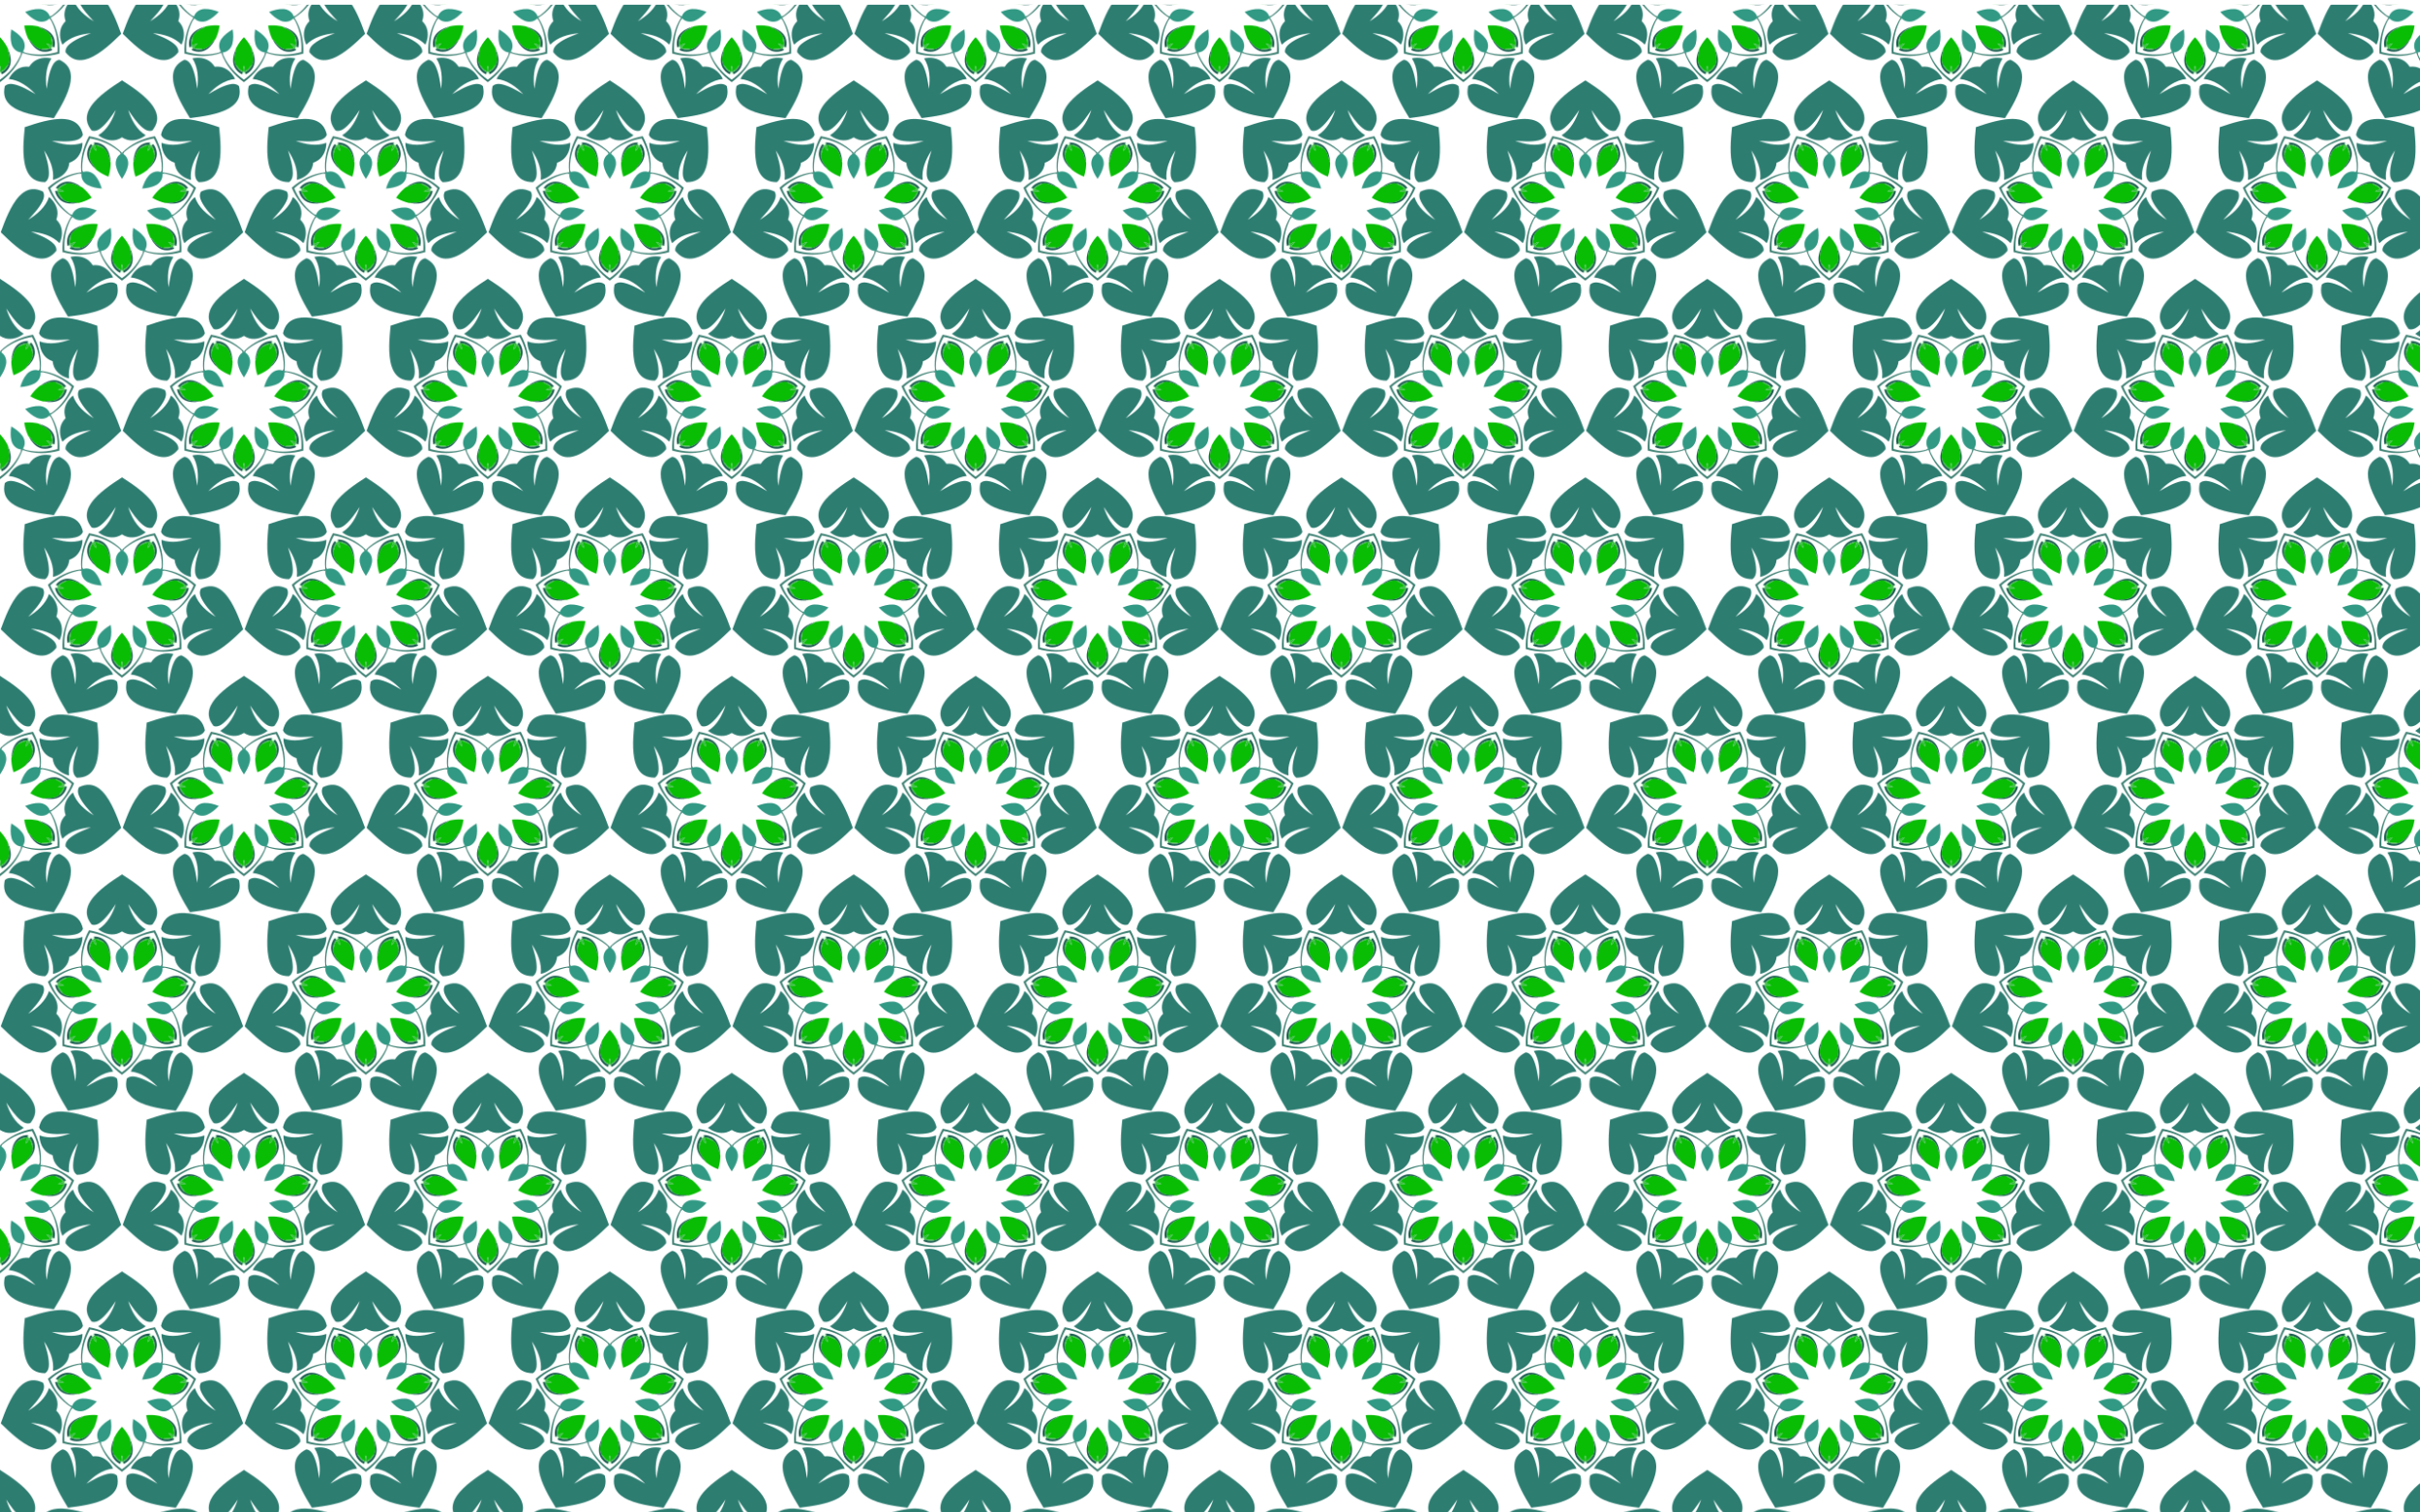
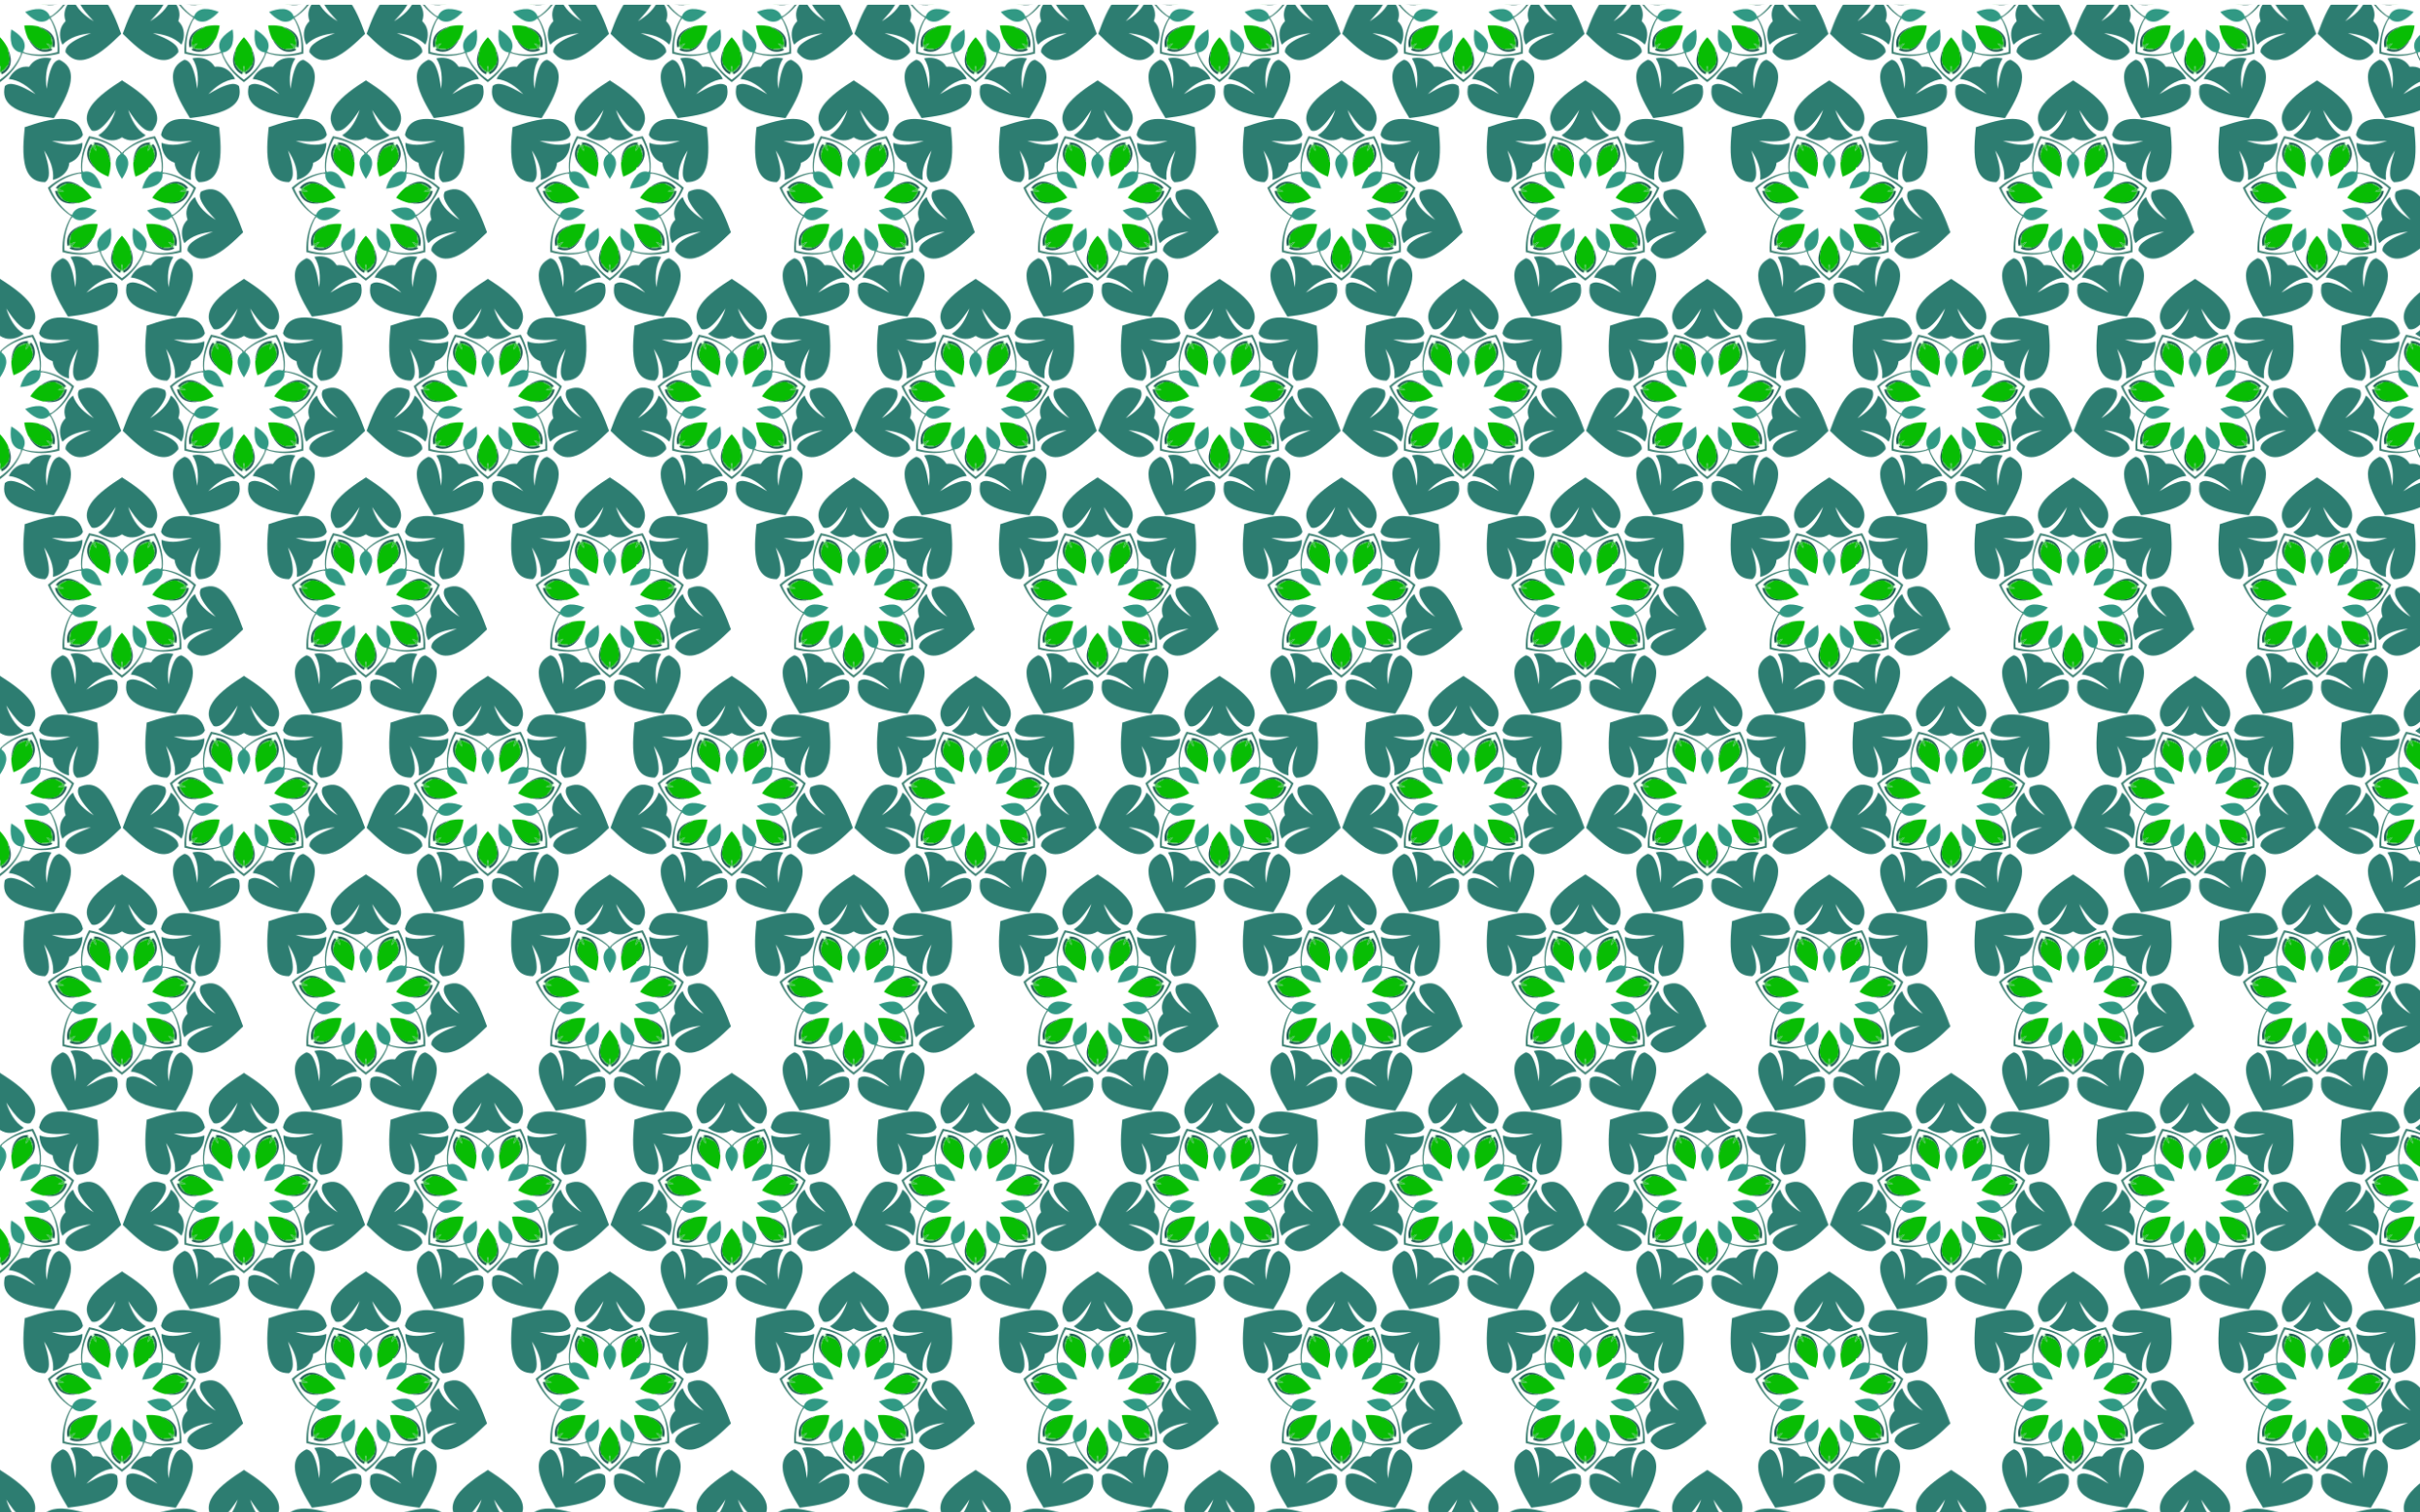
<svg xmlns="http://www.w3.org/2000/svg" enable-background="new 0 0 2560 1600" version="1.1" viewBox="0 0 2560 1600" xml:space="preserve">
  <pattern id="a" width="258" height="420" overflow="visible" patternUnits="userSpaceOnUse" viewBox="37.217 -483.62 258 420">
    <polygon points="37.217 -483.62 295.22 -483.62 295.22 -63.62 37.217 -63.62" fill="none" />
    <g stroke-width=".05">
      <path d="m167.01-27.905c2.43-6.664 4.89-13.314 7.899-19.743 3.126-6.623 6.699-13.16 11.733-18.536 3.531-3.728 8.144-6.798 13.368-7.295 4.017-0.432 7.981 0.8 11.584 2.471 2.059 3.184 1.125 7.257-0.479 10.42-3.686 7.388-9.493 13.38-15.033 19.378 9.395-5.62 18.391-13.359 21.979-24.042 5.337 4.294 9.25 10.865 9.018 17.86-0.11 2.108-0.553 4.14-1.248 6.085 1.469 1.452 2.749 3.091 3.761 4.944 3.239 6.204 2.559 13.822-0.392 20.004-7.862-8.074-19.322-11.153-30.225-12.148 7.591 3.006 15.421 5.892 21.944 10.954 2.816 2.156 5.421 5.422 4.945 9.184-2.524 3.068-5.563 5.894-9.37 7.246-4.924 1.815-10.412 1.046-15.209-0.784-6.866-2.665-12.918-7.009-18.604-11.624-5.497-4.49-10.595-9.419-15.672-14.372z" fill="#2D7D71" stroke="#2D7D71" />
      <path d="m192.45-139.15c6.725-2.255 13.458-4.478 20.36-6.134 7.128-1.685 14.465-2.968 21.808-2.384 5.116 0.437 10.392 2.129 14.038 5.903 2.842 2.872 4.351 6.738 5.291 10.598-1.206 3.595-4.972 5.404-8.445 6.122-8.074 1.724-16.38 0.921-24.524 0.329 10.252 3.841 21.911 6.049 32.501 2.194-0.029 6.85-2.728 14.006-8.34 18.186-1.717 1.229-3.582 2.149-5.536 2.818-0.22 2.054-0.703 4.077-1.52 6.023-2.831 6.4-9.211 10.618-15.884 12.166 1.411-11.181-3.328-22.06-9.347-31.205 2.383 7.81 5.008 15.73 5.118 23.986 0.07 3.546-0.859 7.619-4.097 9.592-3.972-0.06-8.077-0.674-11.507-2.808-4.489-2.718-7.309-7.488-8.87-12.38-2.197-7.03-2.574-14.469-2.511-21.793 0.083-7.097 0.758-14.156 1.466-21.214z" fill="#2D7D71" stroke="#2D7D71" />
      <path d="m295.28-188.62c5.956 3.852 11.892 7.73 17.49 12.094 5.762 4.522 11.339 9.459 15.461 15.563 2.848 4.272 4.815 9.453 4.138 14.656-0.473 4.013-2.555 7.603-4.987 10.744-3.563 1.298-7.325-0.518-10.052-2.785-6.382-5.238-10.933-12.232-15.548-18.968 3.389 10.41 8.932 20.903 18.549 26.778-5.374 4.248-12.651 6.6-19.419 4.818-2.031-0.576-3.913-1.461-5.655-2.571-1.743 1.109-3.626 1.992-5.657 2.567-6.769 1.777-14.045-0.581-19.415-4.833 9.621-5.868 15.173-16.356 18.569-26.764-4.62 6.732-9.176 13.724-15.562 18.956-2.728 2.265-6.492 4.079-10.054 2.778-2.429-3.143-4.509-6.735-4.979-10.748-0.673-5.204 1.297-10.383 4.149-14.653 4.126-6.101 9.708-11.034 15.473-15.551 5.601-4.36 11.541-8.233 17.5-12.081z" fill="#2D7D71" stroke="#2D7D71" />
      <path d="m252.37-91.322c-0.011-0.087-0.022-0.174-0.033-0.261 0.651-0.019 1.299-0.043 1.935-0.106 4.502-1.617 9.578 0.299 12.622 3.796 3.41 3.965 5.449 8.784 6.993 13.744-5.179-0.405-10.33-1.325-14.953-3.771-4.085-2.193-7.079-6.718-6.5-11.466-0.08-0.634-0.2-1.271-0.325-1.91 0.087-0.009 0.174-0.017 0.262-0.025z" fill="#319984" stroke="#319984" />
      <path d="m295.25-111.95c0.061-0.063 0.122-0.126 0.183-0.189 0.421 0.497 0.844 0.988 1.29 1.446 4.071 2.511 5.738 7.675 4.902 12.235-0.974 5.138-3.47 9.737-6.386 14.036-2.912-4.302-5.405-8.902-6.375-14.041-0.832-4.561 0.839-9.723 4.912-12.231 0.446-0.458 0.869-0.949 1.291-1.445 0.061 0.063 0.122 0.126 0.183 0.189z" fill="#319984" stroke="#319984" />
      <path d="m263.18-64.446c-3.339 1.985-6.904 3.588-10.67 4.711-1.442 0.343-2.919 1.033-4.436 0.798-0.502-0.383-1.073-0.504-1.706-0.368-4.748 0.332-9.947-0.218-13.802-3.268-1.178-3.132-4.725-5.169-4.531-8.845 1.473 0.238 2.956 0.604 4.456 0.431 0.429-0.063 0.86-0.122 1.292-0.179-0.364-0.239-0.727-0.48-1.085-0.723-1.276-0.808-2.771-1.123-4.2-1.548 1.423-3.396 5.503-3.689 7.925-5.998 4.797-1.071 9.719 0.692 13.851 3.055 0.511 0.397 1.077 0.537 1.696 0.41 1.469 0.448 2.499 1.712 3.648 2.647 2.904 2.647 5.418 5.64 7.563 8.879z" fill="#08BD04" stroke="#08BD04" />
      <path d="m280.97-86.747c-3.634-1.373-7.11-3.161-10.336-5.405-1.167-0.913-2.627-1.638-3.39-2.971-0.013-0.632-0.275-1.153-0.776-1.563-3.22-3.506-6.031-7.913-6.05-12.828 1.714-2.874 1.095-6.917 4.091-9.057 0.732 1.3 1.371 2.688 2.441 3.752 0.317 0.296 0.632 0.596 0.946 0.898-0.04-0.434-0.078-0.867-0.112-1.299-0.164-1.501-0.85-2.866-1.408-4.249 3.542-1.005 6.315 2.002 9.63 2.456 3.829 3.083 5.518 8.03 6.248 12.734 0.008 0.647 0.252 1.177 0.737 1.582 0.566 1.427 0.22 3.021 0.205 4.503-0.259 3.921-1.032 7.753-2.227 11.449z" fill="#08BD04" stroke="#08BD04" />
      <path d="m219.38-74.46c4.127 9.894 10.344 18.874 18.732 25.653 1.346 0.987 2.709 2.585 4.551 2.155-0.347 0.537-0.732 1.058-1.123 1.579-11.201-7.002-19.568-17.887-24.7-29.968 9.873-8.65 22.138-14.817 35.269-16.256 0.126 0.639 0.246 1.276 0.325 1.91-1.472-1.188-3.394-0.341-5.035-0.037-10.501 2.461-20.002 7.846-28.019 14.964z" fill="#3B7F71" stroke="#3B7F71" />
      <path d="m261.5-127.23c-5.162 9.396-8.307 19.855-8.377 30.64 0.068 1.668-0.332 3.73 1.153 4.901-0.636 0.063-1.284 0.087-1.935 0.106-1.509-13.123 1.784-26.451 8.03-37.996 12.918 2.325 25.387 8.069 34.699 17.439-0.421 0.497-0.844 0.988-1.291 1.445 0.011-1.891-1.849-2.866-3.11-3.96-8.471-6.676-18.605-10.746-29.169-12.576z" fill="#3B7F71" stroke="#3B7F71" />
      <path d="m233.78-71.168c-0.432 0.057-0.863 0.116-1.292 0.179-1.5 0.173-2.983-0.193-4.456-0.431-0.194 3.677 3.353 5.713 4.531 8.845-3.082-2.152-5.022-5.583-5.992-9.159l0.048-0.817c0.662 0.076 1.329 0.145 2 0.203-0.629-0.239-1.259-0.468-1.889-0.687l0.312-0.757c2.428-2.799 5.666-5.046 9.377-5.645-2.422 2.309-6.502 2.602-7.925 5.998 1.43 0.425 2.925 0.74 4.2 1.548 0.359 0.243 0.721 0.484 1.085 0.723z" fill="#32B83D" stroke="#32B83D" />
      <path d="m267.9-113.92c-0.314-0.302-0.629-0.602-0.946-0.898-1.071-1.065-1.709-2.453-2.441-3.752-2.996 2.14-2.377 6.184-4.091 9.057-0.239-3.751 1.234-7.407 3.425-10.395l0.669-0.472c0.353 0.565 0.716 1.13 1.088 1.69-0.205-0.641-0.42-1.276-0.641-1.905l0.786-0.228c3.702 0.153 7.478 1.284 10.26 3.811-3.315-0.454-6.088-3.461-9.63-2.456 0.559 1.383 1.245 2.748 1.408 4.249 0.034 0.432 0.071 0.865 0.112 1.299z" fill="#32B83D" stroke="#32B83D" />
      <path d="m266.02-96.521 0.04 0.659c0.299 0.186 0.894 0.554 1.185 0.739-0.013-0.632-0.275-1.153-0.776-1.563l-0.449 0.165z" fill="#147429" stroke="#147429" />
      <path d="m282.67-104.53 0.49 0.443c-0.041 0.35-0.125 1.044-0.162 1.387-0.485-0.405-0.73-0.935-0.737-1.582l0.409-0.248z" fill="#147429" stroke="#147429" />
      <path d="m250.33-76.857 0.652-0.107c0.248 0.251 0.738 0.749 0.983 0.991-0.619 0.127-1.186-0.012-1.696-0.41l0.061-0.475z" fill="#147429" stroke="#147429" />
      <path d="m260.42-109.51c-0.239-3.751 1.234-7.407 3.425-10.395-0.32-0.35-0.961-1.04-1.286-1.386l-0.352 0.105c-2.285 2.597-3.558 6.107-3.789 9.559-0.223 4.79 2.035 9.357 5.122 12.893 0.791 0.772 1.36 1.938 2.482 2.218l0.449-0.165c-3.22-3.506-6.031-7.913-6.05-12.829z" fill="#1C5E51" stroke="#1C5E51" />
      <path d="m232.56-62.574c-3.082-2.152-5.022-5.583-5.992-9.159-0.473 0.032-1.413 0.103-1.886 0.141l-0.137 0.341c0.606 3.405 2.557 6.589 5.111 8.922 3.606 3.16 8.585 4.243 13.274 4.034 1.097-0.137 2.363 0.145 3.281-0.557l0.151-0.454c-4.749 0.332-9.947-0.218-13.802-3.268z" fill="#1C5E51" stroke="#1C5E51" />
      <path d="m276.01-117.01c-2.782-2.528-6.558-3.659-10.26-3.811-0.074-0.468-0.213-1.4-0.281-1.87l0.302-0.209c3.455-0.164 6.992 1.032 9.834 3.005 3.881 2.815 6.041 7.43 6.878 12.049 0.11 1.1 0.665 2.272 0.184 3.323l-0.409 0.248c-0.729-4.704-2.419-9.651-6.248-12.734z" fill="#1C5E51" stroke="#1C5E51" />
      <path d="m236.42-79.437c-3.711 0.599-6.949 2.846-9.377 5.645-0.412-0.234-1.228-0.707-1.637-0.947l0.025-0.366c2.026-2.804 5.166-4.823 8.48-5.815 4.621-1.279 9.575-0.091 13.708 2.135 0.928 0.6 2.191 0.896 2.713 1.928l-0.061 0.475c-4.132-2.363-9.053-4.126-13.851-3.055z" fill="#1C5E51" stroke="#1C5E51" />
      <path d="m228.62-72.348c-0.67-0.058-1.338-0.126-2-0.203l-0.048 0.817c-0.473 0.032-1.413 0.103-1.886 0.141l-0.137 0.341c-0.101-0.21-0.295-0.637-0.395-0.847 0.643-0.262 1.285-0.56 1.937-0.828-0.47-0.525-0.918-1.072-1.384-1.588 0.182-0.146 0.542-0.445 0.724-0.591l-0.025 0.366c0.41 0.24 1.225 0.713 1.637 0.947l-0.312 0.757c0.63 0.219 1.26 0.447 1.889 0.687z" fill="#D5FFD8" stroke="#D5FFD8" />
      <path d="m265.6-118.69c-0.373-0.56-0.735-1.124-1.089-1.69l-0.669 0.472c-0.32-0.35-0.961-1.04-1.286-1.386l-0.352 0.105c0.102-0.21 0.314-0.627 0.416-0.837 0.606 0.34 1.239 0.656 1.855 0.998 0.117-0.695 0.266-1.387 0.378-2.072 0.227 0.051 0.686 0.146 0.913 0.197l-0.302 0.209c0.068 0.47 0.207 1.402 0.281 1.87l-0.786 0.228c0.221 0.629 0.436 1.264 0.641 1.905z" fill="#D5FFD8" stroke="#D5FFD8" />
    </g>
    <g stroke-width=".05">
      <path d="m37.278-188.62c5.956 3.852 11.892 7.73 17.49 12.094 5.762 4.522 11.339 9.459 15.461 15.563 2.848 4.272 4.815 9.453 4.138 14.656-0.473 4.013-2.555 7.603-4.987 10.744-3.563 1.298-7.325-0.518-10.052-2.785-6.382-5.238-10.933-12.232-15.548-18.968 3.389 10.41 8.932 20.903 18.549 26.778-5.374 4.248-12.651 6.6-19.419 4.818-2.031-0.576-3.913-1.461-5.655-2.571-1.743 1.109-3.626 1.992-5.657 2.567-6.769 1.777-14.045-0.581-19.415-4.833 9.621-5.868 15.173-16.356 18.569-26.764-4.62 6.732-9.176 13.724-15.562 18.956-2.728 2.265-6.492 4.079-10.054 2.778-2.429-3.143-4.509-6.735-4.979-10.748-0.673-5.204 1.297-10.383 4.149-14.653 4.126-6.101 9.708-11.034 15.473-15.551 5.601-4.36 11.541-8.233 17.5-12.081z" fill="#2D7D71" stroke="#2D7D71" />
      <path d="m140.07-139.07c0.702 7.058 1.371 14.118 1.449 21.215 0.057 7.324-0.325 14.763-2.528 21.791-1.564 4.89-4.388 9.658-8.879 12.373-3.432 2.132-7.537 2.742-11.509 2.8-3.236-1.976-4.162-6.05-4.09-9.595 0.116-8.255 2.747-16.174 5.136-23.982-6.026 9.14-10.773 20.016-9.371 31.198-6.671-1.553-13.048-5.776-15.874-12.178-0.816-1.947-1.298-3.97-1.516-6.024-1.954-0.671-3.818-1.592-5.534-2.823-5.61-4.185-8.302-11.343-8.327-18.192 10.586 3.864 22.248 1.665 32.502-2.169-8.144 0.585-16.451 1.383-24.523-0.348-3.472-0.72-7.237-2.533-8.44-6.129 0.943-3.859 2.454-7.724 5.299-10.594 3.649-3.771 8.927-5.46 14.043-5.893 7.343-0.578 14.679 0.71 21.806 2.401 6.901 1.661 13.633 3.889 20.356 6.149z" fill="#2D7D71" stroke="#2D7D71" />
      <path d="m165.42-27.807c-5.08 4.949-10.182 9.874-15.683 14.36-5.691 4.611-11.745 8.95-18.613 11.61-4.799 1.826-10.287 2.591-15.21 0.772-3.807-1.354-6.844-4.183-9.365-7.253-0.473-3.762 2.135-7.027 4.952-9.18 6.527-5.057 14.358-7.936 21.952-10.937-10.903 0.987-22.366 4.057-30.234 12.125-2.946-6.184-3.619-13.802-0.376-20.004 1.014-1.852 2.295-3.49 3.765-4.941-0.693-1.946-1.136-3.978-1.244-6.087-0.226-6.995 3.692-13.563 9.032-17.853 3.58 10.686 12.57 18.432 21.961 24.059-5.535-6.002-11.338-12-15.018-19.39-1.602-3.164-2.532-7.237-0.471-10.42 3.605-1.669 7.569-2.897 11.586-2.462 5.223 0.501 9.834 3.575 13.363 7.305 5.03 5.38 8.597 11.92 11.718 18.545 3.004 6.431 5.459 13.083 7.884 19.749z" fill="#2D7D71" stroke="#2D7D71" />
      <path d="m37.249-111.95c0.061-0.063 0.122-0.126 0.183-0.189 0.421 0.497 0.844 0.988 1.29 1.446 4.071 2.511 5.738 7.675 4.902 12.235-0.974 5.138-3.47 9.737-6.386 14.036-2.912-4.302-5.405-8.902-6.375-14.041-0.832-4.561 0.839-9.723 4.912-12.231 0.446-0.458 0.869-0.949 1.291-1.445 0.061 0.063 0.122 0.126 0.183 0.189z" fill="#319984" stroke="#319984" />
      <path d="m80.112-91.29c0.087 0.008 0.175 0.017 0.262 0.025-0.126 0.639-0.246 1.276-0.327 1.91 0.575 4.749-2.423 9.272-6.509 11.461-4.624 2.442-9.776 3.358-14.956 3.759 1.548-4.959 3.59-9.777 7.003-13.739 3.047-3.494 8.125-5.407 12.625-3.786 0.636 0.063 1.284 0.088 1.935 0.108-0.011 0.087-0.022 0.174-0.034 0.261z" fill="#319984" stroke="#319984" />
      <path d="m51.505-86.736c-1.192-3.697-1.962-7.53-2.218-11.451-0.013-1.482-0.358-3.075 0.209-4.503 0.486-0.405 0.73-0.934 0.739-1.581 0.733-4.703 2.426-9.649 6.257-12.729 3.316-0.451 6.091-3.456 9.632-2.449-0.56 1.383-1.247 2.747-1.412 4.248-0.034 0.432-0.072 0.865-0.112 1.299 0.314-0.302 0.629-0.602 0.946-0.897 1.072-1.064 1.711-2.451 2.444-3.751 2.994 2.143 2.372 6.186 4.084 9.06-0.023 4.915-2.837 9.321-6.06 12.824-0.501 0.409-0.763 0.931-0.777 1.563-0.763 1.332-2.225 2.056-3.392 2.968-3.227 2.242-6.704 4.027-10.34 5.397z" fill="#08BD04" stroke="#08BD04" />
      <path d="m69.286-64.422c2.147-3.238 4.664-6.229 7.569-8.874 1.15-0.934 2.182-2.197 3.651-2.644 0.619 0.127 1.186-0.011 1.697-0.408 4.134-2.36 9.057-4.119 13.853-3.044 2.42 2.311 6.5 2.607 7.92 6.004-1.43 0.424-2.925 0.738-4.202 1.545-0.359 0.243-0.721 0.483-1.086 0.722 0.432 0.057 0.863 0.117 1.292 0.18 1.5 0.175 2.983-0.19 4.456-0.427 0.192 3.677-3.357 5.711-4.537 8.842-3.857 3.047-9.056 3.593-13.805 3.258-0.632-0.136-1.203-0.016-1.706 0.367-1.518 0.234-2.994-0.458-4.436-0.802-3.765-1.125-7.329-2.731-10.666-4.719z" fill="#08BD04" stroke="#08BD04" />
      <path d="m71.013-127.2c-10.565 1.822-20.702 5.885-29.178 12.554-1.262 1.093-3.123 2.066-3.113 3.957-0.446-0.458-0.869-0.949-1.29-1.446 9.319-9.362 21.792-15.097 34.713-17.412 6.237 11.55 9.52 24.88 8.001 38.002-0.651-0.02-1.298-0.044-1.935-0.108 1.486-1.17 1.087-3.233 1.157-4.901-0.062-10.785-3.199-21.246-8.354-30.646z" fill="#3B7F71" stroke="#3B7F71" />
      <path d="m113.09-74.402c-8.012-7.124-17.508-12.517-28.007-14.985-1.641-0.305-3.563-1.154-5.035 0.033 0.08-0.634 0.201-1.271 0.327-1.91 13.13 1.449 25.39 7.625 35.256 16.283-5.142 12.077-13.516 22.955-24.723 29.949-0.391-0.521-0.775-1.043-1.122-1.58 1.841 0.432 3.205-1.165 4.553-2.151 8.393-6.773 14.617-15.748 18.752-25.639z" fill="#3B7F71" stroke="#3B7F71" />
      <path d="m64.6-113.9c0.041-0.434 0.079-0.867 0.112-1.299 0.165-1.501 0.852-2.866 1.412-4.248-3.541-1.008-6.316 1.998-9.632 2.449 2.784-2.526 6.561-3.654 10.263-3.804l0.786 0.229c-0.222 0.628-0.437 1.264-0.642 1.905 0.373-0.56 0.736-1.124 1.09-1.689l0.669 0.472c2.189 2.99 3.659 6.647 3.417 10.398-1.712-2.875-1.09-6.918-4.084-9.06-0.733 1.299-1.373 2.687-2.444 3.751-0.317 0.296-0.632 0.595-0.946 0.897z" fill="#32B83D" stroke="#32B83D" />
      <path d="m98.689-71.121c0.364-0.239 0.727-0.479 1.086-0.722 1.276-0.807 2.772-1.121 4.202-1.545-1.42-3.397-5.5-3.693-7.92-6.004 3.71 0.602 6.947 2.851 9.373 5.652l0.311 0.757c-0.63 0.218-1.26 0.446-1.889 0.685 0.67-0.057 1.338-0.125 2-0.201l0.048 0.817c-0.973 3.575-2.916 7.005-5.999 9.155 1.18-3.131 4.729-5.165 4.537-8.842-1.473 0.237-2.956 0.602-4.456 0.427-0.429-0.063-0.86-0.123-1.292-0.18z" fill="#32B83D" stroke="#32B83D" />
      <path d="m82.142-76.823-0.652-0.107c-0.248 0.25-0.739 0.749-0.984 0.991 0.619 0.127 1.186-0.011 1.697-0.408l-0.061-0.475z" fill="#147429" stroke="#147429" />
      <path d="m49.825-104.52-0.49 0.443c0.041 0.35 0.124 1.044 0.161 1.387 0.486-0.405 0.73-0.934 0.739-1.581l-0.409-0.248z" fill="#147429" stroke="#147429" />
      <path d="m66.463-96.498-0.041 0.659c-0.299 0.186-0.895 0.553-1.185 0.738 0.014-0.632 0.276-1.153 0.777-1.563l0.449 0.165z" fill="#147429" stroke="#147429" />
      <path d="m96.056-79.392c3.71 0.602 6.947 2.851 9.373 5.652 0.412-0.234 1.228-0.706 1.638-0.946l-0.024-0.366c-2.024-2.805-5.162-4.827-8.476-5.821-4.62-1.283-9.575-0.098-13.71 2.124-0.929 0.599-2.192 0.895-2.715 1.926l0.061 0.475c4.134-2.36 9.057-4.119 13.853-3.044z" fill="#1C5E51" stroke="#1C5E51" />
      <path d="m56.492-117c2.784-2.526 6.561-3.654 10.263-3.804 0.074-0.468 0.214-1.4 0.282-1.87l-0.302-0.21c-3.455-0.167-6.993 1.026-9.836 2.997-3.884 2.812-6.047 7.425-6.887 12.043-0.111 1.1-0.667 2.272-0.187 3.323l0.409 0.248c0.733-4.703 2.426-9.649 6.257-12.729z" fill="#1C5E51" stroke="#1C5E51" />
      <path d="m99.899-62.526c3.083-2.15 5.026-5.579 5.999-9.155 0.473 0.032 1.413 0.104 1.886 0.143l0.137 0.341c-0.609 3.405-2.562 6.587-5.118 8.918-3.608 3.158-8.588 4.237-13.277 4.024-1.097-0.138-2.363 0.143-3.281-0.56l-0.151-0.454c4.748 0.336 9.947-0.211 13.805-3.257z" fill="#1C5E51" stroke="#1C5E51" />
      <path d="m72.074-109.49c0.242-3.751-1.228-7.408-3.417-10.398 0.32-0.349 0.962-1.04 1.288-1.385l0.352 0.105c2.283 2.599 3.553 6.11 3.782 9.562 0.219 4.79-2.042 9.356-5.132 12.89-0.791 0.772-1.361 1.937-2.483 2.216l-0.449-0.165c3.223-3.503 6.037-7.909 6.06-12.824z" fill="#1C5E51" stroke="#1C5E51" />
      <path d="m66.899-118.67c0.205-0.641 0.421-1.276 0.642-1.905l-0.786-0.229c0.074-0.468 0.214-1.4 0.282-1.87l-0.302-0.21c0.227-0.051 0.686-0.146 0.914-0.197 0.112 0.685 0.26 1.378 0.377 2.072 0.616-0.341 1.25-0.657 1.856-0.996 0.102 0.21 0.314 0.627 0.415 0.837l-0.352-0.105c-0.325 0.346-0.967 1.036-1.288 1.385l-0.669-0.472c-0.354 0.565-0.717 1.129-1.09 1.689z" fill="#D5FFD8" stroke="#D5FFD8" />
      <path d="m103.85-72.297c0.629-0.239 1.26-0.467 1.89-0.685l-0.311-0.757c0.412-0.234 1.228-0.706 1.638-0.946l-0.024-0.366c0.182 0.146 0.542 0.446 0.724 0.592-0.466 0.515-0.915 1.062-1.385 1.587 0.651 0.269 1.293 0.568 1.936 0.83-0.101 0.21-0.295 0.636-0.396 0.847l-0.137-0.341c-0.473-0.039-1.413-0.11-1.886-0.143l-0.048-0.817c-0.662 0.076-1.329 0.144-2 0.201z" fill="#D5FFD8" stroke="#D5FFD8" />
    </g>
    <g stroke-width=".05">
      <path d="m233.76-167.1c3.234-6.571 6.123-13.437 7.193-20.725 0.717-5.084 0.245-10.606-2.62-15.002-2.165-3.412-5.597-5.745-9.149-7.523-3.773 0.373-6.378 3.64-7.853 6.865-3.483 7.485-4.554 15.761-5.796 23.831-1.456-10.85-1.004-22.709 5.118-32.17-6.683-1.501-14.261-0.468-19.589 4.07-1.581 1.399-2.894 3.012-3.983 4.767-2.051-0.244-4.131-0.225-6.211 0.137-6.871 1.331-12.407 6.608-15.405 12.766 11.213 1.121 20.761 8.169 28.33 16.078-7.08-4.066-14.215-8.394-22.238-10.344-3.44-0.86-7.618-0.864-10.265 1.852-0.828 3.885-1.146 8.023 0.168 11.844 1.647 4.982 5.667 8.797 10.087 11.41 6.362 3.712 13.529 5.74 20.682 7.314 6.937 1.503 13.968 2.421 21.006 3.308 3.7-6.052 7.37-12.119 10.525-18.477z" fill="#2D7D71" stroke="#2D7D71" />
      <path d="m109.13-148.66c-3.695-6.054-7.361-12.124-10.511-18.485-3.229-6.574-6.112-13.442-7.177-20.73-0.713-5.085-0.237-10.606 2.631-15 2.167-3.41 5.601-5.741 9.155-7.516 3.773 0.376 6.375 3.645 7.848 6.871 3.478 7.488 4.542 15.765 5.778 23.836 1.464-10.849 1.022-22.708-5.093-32.174 6.684-1.496 14.262-0.457 19.586 4.085 1.58 1.4 2.892 3.014 3.98 4.77 2.051-0.243 4.131-0.222 6.211 0.142 6.87 1.336 12.402 6.617 15.395 12.778-11.214 1.112-20.767 8.153-28.342 16.056 7.083-4.061 14.222-8.383 22.246-10.327 3.441-0.858 7.619-0.858 10.263 1.86 0.825 3.886 1.14 8.024-0.177 11.844-1.651 4.981-5.674 8.792-10.096 11.402-6.365 3.707-13.534 5.729-20.688 7.298-6.938 1.498-13.97 2.411-21.008 3.292z" fill="#2D7D71" stroke="#2D7D71" />
-       <path d="m38.013-237.91c2.43-6.664 4.89-13.314 7.899-19.743 3.126-6.623 6.699-13.16 11.733-18.536 3.531-3.728 8.144-6.798 13.368-7.295 4.017-0.432 7.981 0.8 11.584 2.471 2.059 3.184 1.125 7.257-0.479 10.42-3.686 7.388-9.493 13.38-15.033 19.378 9.395-5.62 18.391-13.359 21.979-24.042 5.337 4.294 9.25 10.865 9.018 17.86-0.11 2.108-0.553 4.14-1.248 6.085 1.469 1.452 2.749 3.091 3.761 4.944 3.239 6.204 2.559 13.822-0.392 20.004-7.862-8.074-19.322-11.153-30.225-12.148 7.591 3.006 15.421 5.892 21.944 10.954 2.816 2.156 5.421 5.422 4.945 9.184-2.524 3.068-5.563 5.894-9.37 7.246-4.924 1.815-10.412 1.046-15.209-0.784-6.866-2.665-12.918-7.009-18.604-11.624-5.497-4.49-10.595-9.419-15.672-14.372z" fill="#2D7D71" stroke="#2D7D71" />
+       <path d="m38.013-237.91z" fill="#2D7D71" stroke="#2D7D71" />
      <path d="m63.448-349.15c6.725-2.255 13.458-4.478 20.36-6.134 7.128-1.685 14.465-2.968 21.808-2.384 5.116 0.437 10.392 2.129 14.038 5.903 2.842 2.872 4.351 6.738 5.291 10.598-1.206 3.595-4.972 5.404-8.445 6.122-8.074 1.724-16.38 0.921-24.524 0.329 10.252 3.841 21.911 6.049 32.501 2.194-0.029 6.85-2.728 14.006-8.34 18.186-1.717 1.229-3.582 2.149-5.536 2.818-0.22 2.054-0.703 4.077-1.52 6.023-2.831 6.4-9.211 10.618-15.884 12.166 1.411-11.181-3.328-22.06-9.347-31.205 2.383 7.81 5.008 15.73 5.118 23.986 0.07 3.546-0.859 7.619-4.097 9.592-3.972-0.06-8.077-0.674-11.507-2.808-4.489-2.718-7.309-7.488-8.87-12.38-2.197-7.03-2.574-14.469-2.511-21.793 0.083-7.097 0.758-14.156 1.466-21.214z" fill="#2D7D71" stroke="#2D7D71" />
      <path d="m166.28-398.62c5.956 3.852 11.892 7.73 17.49 12.094 5.762 4.522 11.339 9.459 15.461 15.563 2.848 4.272 4.815 9.453 4.138 14.656-0.473 4.013-2.555 7.603-4.987 10.744-3.563 1.298-7.325-0.518-10.052-2.785-6.382-5.238-10.933-12.232-15.548-18.968 3.389 10.41 8.932 20.903 18.549 26.778-5.374 4.248-12.651 6.6-19.419 4.818-2.031-0.576-3.913-1.461-5.655-2.571-1.743 1.109-3.626 1.992-5.657 2.567-6.769 1.777-14.045-0.581-19.415-4.833 9.621-5.868 15.173-16.356 18.569-26.764-4.62 6.732-9.176 13.724-15.562 18.956-2.728 2.265-6.492 4.079-10.054 2.778-2.429-3.143-4.509-6.735-4.979-10.748-0.673-5.204 1.297-10.383 4.149-14.653 4.126-6.101 9.708-11.034 15.473-15.552 5.601-4.36 11.54-8.233 17.499-12.081z" fill="#2D7D71" stroke="#2D7D71" />
      <path d="m269.07-349.07c0.702 7.058 1.371 14.118 1.449 21.215 0.057 7.324-0.325 14.763-2.528 21.791-1.564 4.89-4.388 9.658-8.879 12.373-3.432 2.132-7.537 2.742-11.509 2.8-3.236-1.976-4.162-6.05-4.09-9.595 0.116-8.255 2.747-16.174 5.136-23.982-6.026 9.14-10.773 20.016-9.371 31.198-6.671-1.553-13.048-5.776-15.874-12.178-0.816-1.947-1.298-3.97-1.516-6.024-1.954-0.671-3.818-1.592-5.534-2.823-5.61-4.184-8.302-11.343-8.327-18.192 10.586 3.864 22.248 1.665 32.502-2.169-8.144 0.585-16.451 1.383-24.523-0.348-3.472-0.72-7.237-2.533-8.44-6.129 0.943-3.859 2.454-7.724 5.299-10.594 3.649-3.771 8.927-5.46 14.043-5.893 7.343-0.578 14.679 0.71 21.806 2.401 6.901 1.661 13.633 3.889 20.356 6.149z" fill="#2D7D71" stroke="#2D7D71" />
      <path d="m294.42-237.81c-5.08 4.949-10.182 9.874-15.683 14.36-5.691 4.611-11.745 8.95-18.613 11.61-4.799 1.826-10.287 2.591-15.21 0.772-3.807-1.354-6.844-4.183-9.365-7.253-0.473-3.762 2.135-7.027 4.952-9.18 6.527-5.057 14.359-7.936 21.952-10.937-10.903 0.987-22.366 4.057-30.234 12.125-2.946-6.184-3.619-13.802-0.376-20.004 1.013-1.852 2.295-3.49 3.765-4.941-0.693-1.946-1.136-3.978-1.244-6.087-0.226-6.995 3.692-13.563 9.032-17.853 3.58 10.686 12.57 18.432 21.961 24.059-5.535-6.002-11.338-12-15.018-19.39-1.602-3.164-2.532-7.237-0.471-10.42 3.605-1.669 7.569-2.897 11.586-2.462 5.223 0.501 9.834 3.575 13.363 7.305 5.03 5.38 8.597 11.92 11.718 18.545 3.004 6.431 5.459 13.083 7.884 19.749z" fill="#2D7D71" stroke="#2D7D71" />
      <path d="m190.25-217.61c0.164-0.63 0.332-1.256 0.536-1.862 2.582-4.027 1.847-9.403-0.882-13.151-3.103-4.209-7.345-7.273-11.836-9.885-0.761 5.139-1.015 10.365 0.337 15.417 1.226 4.471 4.968 8.4 9.726 8.896 0.601 0.219 1.194 0.478 1.789 0.744 0.028-0.083 0.056-0.166 0.083-0.25 0.082 0.03 0.165 0.061 0.247 0.091z" fill="#319984" stroke="#319984" />
      <path d="m142.42-217.72c-0.082 0.03-0.165 0.061-0.247 0.091-0.164-0.63-0.331-1.256-0.534-1.863-2.578-4.029-1.84-9.405 0.892-13.151 3.106-4.207 7.351-7.267 11.843-9.876 0.757 5.139 1.007 10.366-0.349 15.417-1.229 4.47-4.974 8.396-9.732 8.889-0.601 0.219-1.195 0.477-1.79 0.742-0.028-0.083-0.055-0.166-0.083-0.249z" fill="#319984" stroke="#319984" />
      <path d="m112.76-254.94c-0.075-0.045-0.15-0.091-0.225-0.137 0.391-0.521 0.776-1.042 1.123-1.579 1.543-4.528 6.206-7.302 10.838-7.502 5.226-0.194 10.265 1.216 15.106 3.102-3.546 3.797-7.476 7.251-12.271 9.339-4.261 1.826-9.666 1.346-13.018-2.067-0.546-0.333-1.118-0.636-1.696-0.937 0.048-0.073 0.095-0.147 0.143-0.221z" fill="#319984" stroke="#319984" />
      <path d="m123.37-301.32c-0.011-0.087-0.022-0.174-0.033-0.261 0.651-0.019 1.299-0.043 1.935-0.106 4.502-1.617 9.578 0.299 12.622 3.796 3.41 3.965 5.449 8.784 6.993 13.744-5.179-0.405-10.33-1.325-14.953-3.771-4.085-2.193-7.079-6.718-6.5-11.466-0.08-0.634-0.2-1.271-0.325-1.91 0.087-0.009 0.174-0.017 0.262-0.025z" fill="#319984" stroke="#319984" />
      <path d="m166.25-321.95c0.061-0.063 0.122-0.126 0.183-0.189 0.421 0.497 0.844 0.988 1.29 1.446 4.071 2.511 5.738 7.675 4.902 12.235-0.974 5.138-3.47 9.737-6.386 14.036-2.912-4.302-5.405-8.902-6.375-14.041-0.832-4.561 0.839-9.723 4.912-12.231 0.446-0.458 0.869-0.949 1.291-1.445 0.061 0.063 0.122 0.126 0.183 0.189z" fill="#319984" stroke="#319984" />
      <path d="m209.11-301.29c0.087 0.008 0.175 0.017 0.262 0.025-0.126 0.639-0.247 1.276-0.327 1.91 0.575 4.749-2.423 9.272-6.509 11.461-4.624 2.442-9.776 3.358-14.956 3.759 1.548-4.959 3.59-9.777 7.003-13.739 3.047-3.494 8.125-5.407 12.625-3.786 0.636 0.063 1.284 0.088 1.935 0.108-0.011 0.087-0.022 0.174-0.034 0.261z" fill="#319984" stroke="#319984" />
      <path d="m219.68-254.9c0.048 0.073 0.096 0.147 0.143 0.221-0.578 0.3-1.151 0.603-1.697 0.935-3.354 3.41-8.76 3.886-13.019 2.057-4.793-2.092-8.72-5.55-12.264-9.349 4.842-1.882 9.882-3.289 15.108-3.091 4.631 0.203 9.293 2.981 10.832 7.51 0.347 0.537 0.731 1.059 1.122 1.58-0.075 0.046-0.15 0.091-0.225 0.137z" fill="#319984" stroke="#319984" />
      <path d="m159.24-224.89c-0.656 1.329-1.659 2.615-1.768 4.146 0.262 0.575 0.252 1.159-0.022 1.745-1.384 4.554-2.008 9.745 0.104 14.183 2.79 1.847 3.983 5.76 7.611 6.391 0.097-1.489 0.071-3.016 0.575-4.44 0.157-0.404 0.311-0.81 0.463-1.219 0.152 0.408 0.305 0.815 0.462 1.219 0.503 1.424 0.476 2.951 0.572 4.44 3.628-0.629 4.824-4.54 7.615-6.385 2.115-4.437 1.495-9.628 0.115-14.183-0.273-0.586-0.282-1.17-0.021-1.745-0.109-1.532-1.11-2.818-1.765-4.147-1.932-3.421-4.288-6.54-6.967-9.354-2.681 2.812-5.039 5.929-6.974 9.349z" fill="#08BD04" stroke="#08BD04" />
      <path d="m140.51-246.63c-0.53 3.849-1.499 7.635-2.97 11.279-0.631 1.341-1.012 2.926-2.142 3.966-0.613 0.154-1.063 0.525-1.351 1.104-2.701 3.92-6.373 7.641-11.161 8.753-3.183-1.032-6.987 0.471-9.741-1.973 1.104-1.003 2.315-1.934 3.115-3.215 0.218-0.375 0.44-0.748 0.665-1.122-0.414 0.136-0.828 0.269-1.242 0.398-1.427 0.493-2.605 1.466-3.829 2.319-1.768-3.229 0.547-6.602 0.252-9.935 2.153-4.419 6.6-7.167 11.024-8.925 0.629-0.151 1.091-0.508 1.378-1.071 1.266-0.869 2.896-0.887 4.344-1.202 3.88-0.62 7.788-0.719 11.658-0.377z" fill="#08BD04" stroke="#08BD04" />
      <path d="m134.18-274.45c-3.339 1.985-6.904 3.588-10.67 4.711-1.442 0.343-2.919 1.033-4.436 0.798-0.502-0.383-1.073-0.504-1.706-0.368-4.748 0.332-9.947-0.218-13.802-3.268-1.178-3.132-4.725-5.169-4.531-8.845 1.473 0.238 2.956 0.604 4.456 0.431 0.429-0.063 0.86-0.122 1.292-0.179-0.364-0.239-0.727-0.48-1.085-0.723-1.276-0.808-2.771-1.123-4.2-1.548 1.423-3.396 5.503-3.689 7.925-5.998 4.797-1.071 9.719 0.692 13.851 3.055 0.511 0.397 1.077 0.537 1.696 0.41 1.469 0.448 2.499 1.712 3.648 2.647 2.904 2.647 5.418 5.64 7.562 8.88z" fill="#08BD04" stroke="#08BD04" />
      <path d="m151.97-296.75c-3.634-1.373-7.11-3.161-10.336-5.405-1.167-0.913-2.627-1.638-3.39-2.971-0.013-0.632-0.275-1.153-0.776-1.563-3.22-3.506-6.031-7.913-6.05-12.828 1.714-2.874 1.095-6.917 4.091-9.057 0.732 1.3 1.37 2.688 2.441 3.752 0.317 0.296 0.632 0.596 0.946 0.898-0.04-0.434-0.078-0.867-0.112-1.299-0.164-1.501-0.85-2.866-1.408-4.249 3.542-1.005 6.315 2.002 9.63 2.456 3.829 3.083 5.518 8.03 6.248 12.734 0.008 0.647 0.252 1.177 0.737 1.582 0.566 1.427 0.22 3.021 0.205 4.503-0.259 3.921-1.032 7.753-2.227 11.449z" fill="#08BD04" stroke="#08BD04" />
      <path d="m180.51-296.74c-1.192-3.697-1.962-7.53-2.218-11.451-0.013-1.482-0.358-3.075 0.209-4.503 0.486-0.405 0.73-0.934 0.739-1.581 0.733-4.703 2.426-9.649 6.257-12.729 3.316-0.451 6.091-3.456 9.632-2.449-0.56 1.383-1.247 2.747-1.412 4.248-0.034 0.432-0.072 0.865-0.112 1.299 0.314-0.302 0.629-0.602 0.946-0.897 1.072-1.064 1.711-2.451 2.444-3.751 2.994 2.143 2.372 6.186 4.084 9.06-0.023 4.915-2.837 9.321-6.06 12.824-0.501 0.409-0.763 0.931-0.777 1.563-0.763 1.332-2.225 2.056-3.392 2.968-3.227 2.242-6.704 4.027-10.34 5.397z" fill="#08BD04" stroke="#08BD04" />
      <path d="m198.29-274.42c2.147-3.238 4.664-6.229 7.569-8.874 1.15-0.934 2.182-2.197 3.651-2.644 0.619 0.127 1.186-0.011 1.697-0.408 4.134-2.36 9.057-4.119 13.853-3.044 2.42 2.311 6.5 2.607 7.92 6.004-1.43 0.424-2.925 0.738-4.202 1.545-0.359 0.243-0.721 0.483-1.086 0.722 0.432 0.058 0.863 0.117 1.292 0.18 1.5 0.175 2.983-0.19 4.456-0.427 0.192 3.677-3.357 5.711-4.537 8.842-3.857 3.047-9.056 3.593-13.805 3.258-0.632-0.136-1.203-0.016-1.706 0.367-1.518 0.234-2.994-0.458-4.436-0.802-3.765-1.125-7.329-2.731-10.666-4.719z" fill="#08BD04" stroke="#08BD04" />
      <path d="m191.93-246.61c3.87-0.34 7.777-0.237 11.657 0.385 1.448 0.317 3.078 0.336 4.343 1.206 0.286 0.563 0.748 0.92 1.377 1.072 4.422 1.761 8.867 4.513 11.017 8.933-0.298 3.333 2.014 6.707 0.244 9.935-1.223-0.854-2.401-1.827-3.828-2.322-0.414-0.129-0.828-0.263-1.242-0.399 0.225 0.374 0.446 0.748 0.664 1.122 0.799 1.282 2.009 2.214 3.113 3.217-2.755 2.442-6.558 0.936-9.742 1.965-4.787-1.116-8.456-4.84-11.154-8.762-0.288-0.58-0.738-0.951-1.351-1.105-1.129-1.041-1.509-2.626-2.139-3.968-1.468-3.645-2.434-7.432-2.961-11.281z" fill="#08BD04" stroke="#08BD04" />
      <path d="m145.37-213.3c-0.661-1.533-1.915-3.218-1.084-4.917-0.601 0.219-1.195 0.477-1.79 0.742 4.325 12.482 13.066 23.067 23.697 30.767 10.636-7.692 19.386-18.271 23.72-30.749-0.595-0.265-1.189-0.524-1.789-0.744 0.83 1.7-0.426 3.384-1.088 4.916-4.743 9.687-12.114 17.745-20.842 23.971-8.723-6.232-16.088-14.296-20.823-23.987z" fill="#3B7F71" stroke="#3B7F71" />
      <path d="m105.38-218.63c10.309 2.942 21.205 3.68 31.736 1.349 1.611-0.438 3.71-0.506 4.522-2.215 0.203 0.606 0.371 1.232 0.534 1.863-12.458 4.392-26.184 4.146-38.83 0.627-0.608-13.112 2.218-26.546 9.28-37.71 0.578 0.3 1.151 0.604 1.696 0.937-1.846 0.41-2.382 2.441-3.168 3.913-4.623 9.744-6.337 20.53-5.77 31.236z" fill="#3B7F71" stroke="#3B7F71" />
      <path d="m90.38-284.46c4.127 9.894 10.344 18.874 18.732 25.653 1.346 0.987 2.709 2.585 4.551 2.155-0.347 0.537-0.732 1.058-1.123 1.579-11.201-7.002-19.568-17.886-24.7-29.968 9.873-8.65 22.138-14.817 35.269-16.256 0.126 0.639 0.246 1.276 0.325 1.91-1.472-1.188-3.394-0.341-5.035-0.037-10.501 2.461-20.002 7.846-28.019 14.964z" fill="#3B7F71" stroke="#3B7F71" />
      <path d="m132.5-337.23c-5.162 9.396-8.307 19.855-8.377 30.64 0.068 1.668-0.332 3.73 1.153 4.902-0.636 0.063-1.284 0.087-1.935 0.106-1.509-13.123 1.784-26.451 8.03-37.996 12.918 2.325 25.387 8.069 34.699 17.439-0.421 0.497-0.844 0.988-1.291 1.445 0.011-1.891-1.849-2.866-3.11-3.96-8.471-6.676-18.605-10.746-29.169-12.576z" fill="#3B7F71" stroke="#3B7F71" />
      <path d="m200.01-337.2c-10.565 1.822-20.702 5.885-29.178 12.554-1.262 1.093-3.123 2.066-3.113 3.957-0.446-0.458-0.869-0.949-1.29-1.446 9.319-9.362 21.792-15.097 34.713-17.412 6.237 11.55 9.52 24.88 8.001 38.002-0.651-0.02-1.298-0.044-1.935-0.108 1.486-1.17 1.087-3.233 1.157-4.901-0.062-10.785-3.199-21.246-8.354-30.646z" fill="#3B7F71" stroke="#3B7F71" />
      <path d="m242.09-284.4c-8.012-7.124-17.508-12.517-28.007-14.985-1.641-0.305-3.563-1.154-5.035 0.033 0.08-0.634 0.201-1.271 0.327-1.91 13.13 1.449 25.39 7.625 35.256 16.283-5.142 12.077-13.516 22.955-24.723 29.949-0.391-0.521-0.775-1.043-1.122-1.58 1.841 0.432 3.205-1.165 4.553-2.151 8.393-6.773 14.617-15.748 18.752-25.639z" fill="#3B7F71" stroke="#3B7F71" />
      <path d="m227.04-218.58c0.574-10.705-1.13-21.492-5.747-31.24-0.785-1.473-1.319-3.505-3.165-3.916 0.546-0.333 1.119-0.636 1.697-0.935 7.054 11.169 9.869 24.605 9.251 37.717-12.648 3.51-26.374 3.745-38.829-0.656 0.164-0.63 0.332-1.256 0.536-1.862 0.81 1.709 2.91 1.779 4.52 2.218 10.529 2.339 21.425 1.609 31.737-1.325z" fill="#3B7F71" stroke="#3B7F71" />
      <path d="m165.74-202.86c-0.504 1.424-0.478 2.951-0.575 4.44-3.627-0.631-4.821-4.544-7.611-6.391 1.41 3.484 4.321 6.142 7.59 7.886l0.807 0.136c0.073-0.662 0.156-1.328 0.249-1.994 0.093 0.666 0.175 1.332 0.247 1.995l0.808-0.135c3.271-1.742 6.184-4.396 7.596-7.88-2.791 1.845-3.988 5.757-7.615 6.385-0.096-1.489-0.069-3.016-0.572-4.44-0.157-0.404-0.31-0.811-0.462-1.219-0.152 0.408-0.306 0.815-0.463 1.219z" fill="#32B83D" stroke="#32B83D" />
      <path d="m116.93-227.83c-0.225 0.373-0.447 0.747-0.665 1.122-0.8 1.281-2.011 2.212-3.115 3.215 2.753 2.444 6.557 0.941 9.741 1.973-3.604 1.067-7.496 0.445-10.897-1.026l-0.609-0.547c0.473-0.47 0.942-0.949 1.405-1.437-0.579 0.342-1.151 0.693-1.715 1.049l-0.398-0.716c-0.675-3.643-0.412-7.576 1.433-10.851 0.295 3.333-2.02 6.706-0.252 9.935 1.224-0.853 2.402-1.825 3.829-2.319 0.414-0.129 0.828-0.262 1.242-0.398z" fill="#32B83D" stroke="#32B83D" />
      <path d="m104.78-281.17c-0.432 0.057-0.863 0.116-1.292 0.179-1.5 0.173-2.983-0.193-4.456-0.431-0.194 3.676 3.353 5.713 4.531 8.845-3.082-2.152-5.022-5.583-5.992-9.159l0.048-0.817c0.662 0.076 1.329 0.145 2 0.203-0.629-0.239-1.259-0.468-1.889-0.687l0.312-0.757c2.428-2.799 5.666-5.046 9.377-5.645-2.422 2.309-6.502 2.602-7.925 5.998 1.43 0.425 2.925 0.74 4.2 1.548 0.359 0.243 0.721 0.484 1.085 0.723z" fill="#32B83D" stroke="#32B83D" />
      <path d="m138.9-323.92c-0.314-0.302-0.629-0.602-0.946-0.898-1.071-1.065-1.709-2.453-2.441-3.752-2.996 2.14-2.377 6.184-4.091 9.057-0.239-3.751 1.234-7.407 3.425-10.395l0.669-0.472c0.353 0.565 0.716 1.129 1.088 1.69-0.205-0.641-0.42-1.276-0.641-1.905l0.786-0.228c3.702 0.153 7.478 1.284 10.26 3.811-3.315-0.454-6.088-3.461-9.63-2.456 0.559 1.383 1.245 2.748 1.408 4.25 0.034 0.432 0.071 0.865 0.112 1.299z" fill="#32B83D" stroke="#32B83D" />
      <path d="m193.6-323.9c0.041-0.434 0.079-0.867 0.112-1.299 0.165-1.501 0.852-2.866 1.412-4.248-3.541-1.008-6.316 1.998-9.632 2.449 2.784-2.526 6.561-3.654 10.263-3.804l0.786 0.229c-0.222 0.628-0.437 1.264-0.642 1.905 0.373-0.56 0.736-1.124 1.09-1.689l0.669 0.472c2.189 2.99 3.659 6.647 3.417 10.398-1.712-2.875-1.09-6.918-4.084-9.06-0.733 1.299-1.373 2.687-2.444 3.751-0.317 0.296-0.632 0.595-0.946 0.897z" fill="#32B83D" stroke="#32B83D" />
      <path d="m227.69-281.12c0.364-0.239 0.727-0.479 1.086-0.722 1.276-0.807 2.772-1.121 4.202-1.545-1.42-3.397-5.5-3.693-7.92-6.004 3.71 0.602 6.947 2.851 9.373 5.652l0.311 0.757c-0.63 0.218-1.26 0.446-1.889 0.685 0.67-0.057 1.338-0.125 2-0.201l0.048 0.817c-0.973 3.575-2.916 7.005-5.999 9.155 1.18-3.131 4.729-5.165 4.537-8.842-1.473 0.237-2.956 0.602-4.456 0.427-0.429-0.064-0.859-0.123-1.291-0.18z" fill="#32B83D" stroke="#32B83D" />
      <path d="m215.5-227.8c0.414 0.136 0.828 0.27 1.242 0.399 1.427 0.495 2.604 1.468 3.828 2.322 1.77-3.228-0.542-6.602-0.244-9.935 1.843 3.276 2.102 7.209 1.425 10.852l-0.398 0.716c-0.563-0.356-1.135-0.707-1.714-1.05 0.463 0.488 0.932 0.968 1.404 1.438l-0.61 0.547c-3.402 1.469-7.295 2.088-10.898 1.018 3.184-1.029 6.987 0.477 9.742-1.965-1.104-1.004-2.314-1.936-3.113-3.217-0.217-0.375-0.439-0.749-0.664-1.122z" fill="#32B83D" stroke="#32B83D" />
      <path d="m175.44-218.95 0.25-0.612c-0.189-0.298-0.565-0.887-0.747-1.179-0.262 0.575-0.253 1.159 0.021 1.745l0.476 0.046z" fill="#147429" stroke="#147429" />
      <path d="m209.64-244.29-0.323-0.577c-0.35-0.038-1.046-0.111-1.388-0.151 0.286 0.563 0.748 0.92 1.377 1.072l0.333-0.344z" fill="#147429" stroke="#147429" />
      <path d="m211.14-286.82-0.652-0.107c-0.248 0.25-0.739 0.749-0.984 0.991 0.619 0.127 1.186-0.011 1.697-0.408l-0.061-0.475z" fill="#147429" stroke="#147429" />
      <path d="m178.83-314.52-0.49 0.443c0.041 0.35 0.124 1.044 0.161 1.387 0.486-0.405 0.73-0.934 0.739-1.581l-0.409-0.248z" fill="#147429" stroke="#147429" />
      <path d="m137.02-306.52 0.04 0.659c0.299 0.186 0.894 0.554 1.185 0.739-0.013-0.632-0.275-1.153-0.776-1.563l-0.449 0.165z" fill="#147429" stroke="#147429" />
      <path d="m117.21-268.85 0.541 0.38c0.332-0.118 0.991-0.354 1.316-0.466-0.502-0.383-1.073-0.504-1.706-0.368l-0.151 0.454z" fill="#147429" stroke="#147429" />
      <path d="m134.31-229.88 0.634-0.186c0.115-0.333 0.341-0.995 0.457-1.319-0.613 0.154-1.063 0.525-1.351 1.104l0.261 0.401z" fill="#147429" stroke="#147429" />
      <path d="m156.97-218.95-0.249-0.612c0.189-0.298 0.566-0.886 0.748-1.179 0.262 0.575 0.252 1.159-0.022 1.745l-0.476 0.046z" fill="#147429" stroke="#147429" />
      <path d="m198.12-229.85-0.634-0.187c-0.115-0.333-0.34-0.995-0.456-1.32 0.613 0.154 1.063 0.525 1.351 1.105l-0.261 0.401z" fill="#147429" stroke="#147429" />
      <path d="m215.24-268.81-0.541 0.379c-0.332-0.118-0.99-0.354-1.316-0.467 0.503-0.383 1.074-0.503 1.706-0.367l0.151 0.454z" fill="#147429" stroke="#147429" />
-       <path d="m195.46-306.5-0.041 0.659c-0.299 0.186-0.895 0.553-1.185 0.738 0.014-0.632 0.276-1.153 0.777-1.563l0.449 0.165z" fill="#147429" stroke="#147429" />
      <path d="m153.67-314.53 0.49 0.443c-0.041 0.35-0.125 1.044-0.162 1.387-0.485-0.405-0.73-0.935-0.737-1.582l0.409-0.248z" fill="#147429" stroke="#147429" />
      <path d="m121.33-286.86 0.652-0.107c0.248 0.251 0.738 0.749 0.983 0.991-0.619 0.127-1.186-0.012-1.696-0.41l0.061-0.475z" fill="#147429" stroke="#147429" />
      <path d="m122.8-244.32 0.323-0.576c0.35-0.038 1.046-0.11 1.388-0.15-0.287 0.563-0.749 0.919-1.378 1.071l-0.333-0.344z" fill="#147429" stroke="#147429" />
      <path d="m174.85-204.81c-1.412 3.483-4.326 6.138-7.596 7.88 0.137 0.454 0.415 1.354 0.557 1.807l0.363 0.058c3.185-1.349 5.855-3.959 7.561-6.968 2.279-4.219 2.227-9.313 0.98-13.839-0.377-1.039-0.385-2.336-1.273-3.075l-0.476-0.046c1.38 4.556 2.001 9.746-0.115 14.183z" fill="#1C5E51" stroke="#1C5E51" />
      <path d="m220.32-235.01c1.843 3.276 2.102 7.209 1.425 10.852 0.44 0.176 1.317 0.52 1.761 0.691l0.271-0.247c0.931-3.331 0.555-7.046-0.733-10.256-1.878-4.412-5.893-7.548-10.209-9.394-1.048-0.353-2.066-1.156-3.198-0.922l-0.333 0.344c4.422 1.761 8.867 4.513 11.017 8.933z" fill="#1C5E51" stroke="#1C5E51" />
      <path d="m225.06-289.39c3.71 0.602 6.947 2.851 9.373 5.652 0.412-0.234 1.228-0.706 1.638-0.946l-0.024-0.366c-2.024-2.805-5.162-4.827-8.476-5.821-4.62-1.283-9.575-0.098-13.71 2.124-0.929 0.599-2.192 0.895-2.715 1.926l0.061 0.475c4.134-2.36 9.057-4.119 13.853-3.044z" fill="#1C5E51" stroke="#1C5E51" />
      <path d="m185.49-327c2.784-2.526 6.561-3.654 10.263-3.804 0.074-0.468 0.214-1.4 0.282-1.87l-0.302-0.21c-3.455-0.167-6.993 1.026-9.836 2.997-3.884 2.812-6.047 7.425-6.887 12.043-0.111 1.1-0.667 2.272-0.187 3.323l0.409 0.248c0.733-4.703 2.426-9.649 6.257-12.729z" fill="#1C5E51" stroke="#1C5E51" />
      <path d="m131.42-319.51c-0.239-3.751 1.234-7.407 3.425-10.395-0.32-0.35-0.961-1.04-1.286-1.386l-0.352 0.105c-2.285 2.597-3.558 6.107-3.789 9.559-0.223 4.79 2.035 9.357 5.122 12.893 0.791 0.772 1.36 1.938 2.482 2.218l0.449-0.165c-3.22-3.506-6.031-7.913-6.05-12.829z" fill="#1C5E51" stroke="#1C5E51" />
      <path d="m103.56-272.57c-3.082-2.152-5.022-5.583-5.992-9.159-0.473 0.032-1.413 0.103-1.886 0.141l-0.137 0.341c0.606 3.405 2.557 6.589 5.111 8.922 3.606 3.16 8.585 4.243 13.274 4.034 1.097-0.137 2.363 0.145 3.281-0.557l0.151-0.454c-4.749 0.332-9.947-0.218-13.802-3.268z" fill="#1C5E51" stroke="#1C5E51" />
      <path d="m122.89-221.52c-3.604 1.067-7.496 0.445-10.897-1.026-0.27 0.39-0.8 1.169-1.065 1.563l0.181 0.32c3.04 1.649 6.745 2.109 10.162 1.567 4.719-0.849 8.67-4.066 11.43-7.863 0.577-0.943 1.587-1.757 1.61-2.913l-0.261-0.401c-2.701 3.92-6.372 7.641-11.16 8.753z" fill="#1C5E51" stroke="#1C5E51" />
      <path d="m157.56-204.81c1.41 3.484 4.321 6.142 7.59 7.886-0.137 0.454-0.416 1.354-0.559 1.807l-0.363 0.058c-3.184-1.351-5.852-3.963-7.556-6.974-2.276-4.221-2.219-9.315-0.969-13.84 0.378-1.039 0.386-2.336 1.276-3.074l0.477-0.046c-1.384 4.555-2.008 9.745 0.104 14.183z" fill="#1C5E51" stroke="#1C5E51" />
      <path d="m209.53-221.49c3.603 1.07 7.496 0.451 10.898-1.018 0.27 0.39 0.799 1.169 1.064 1.563l-0.181 0.32c-3.042 1.647-6.747 2.104-10.163 1.559-4.718-0.852-8.667-4.073-11.424-7.871-0.576-0.943-1.585-1.758-1.608-2.914l0.261-0.401c2.698 3.922 6.367 7.646 11.154 8.762z" fill="#1C5E51" stroke="#1C5E51" />
      <path d="m228.9-272.53c3.083-2.15 5.026-5.579 5.999-9.155 0.473 0.032 1.413 0.104 1.886 0.143l0.137 0.341c-0.609 3.405-2.562 6.587-5.118 8.918-3.608 3.158-8.588 4.237-13.277 4.024-1.097-0.138-2.363 0.143-3.281-0.56l-0.151-0.454c4.748 0.336 9.947-0.211 13.805-3.257z" fill="#1C5E51" stroke="#1C5E51" />
      <path d="m201.07-319.49c0.242-3.751-1.228-7.408-3.417-10.398 0.32-0.349 0.962-1.04 1.288-1.385l0.352 0.105c2.283 2.599 3.553 6.11 3.782 9.562 0.219 4.79-2.042 9.356-5.132 12.89-0.791 0.772-1.361 1.937-2.483 2.216l-0.449-0.165c3.223-3.503 6.037-7.908 6.06-12.824z" fill="#1C5E51" stroke="#1C5E51" />
      <path d="m147.01-327.01c-2.782-2.528-6.558-3.659-10.26-3.811-0.074-0.468-0.213-1.4-0.281-1.87l0.302-0.209c3.455-0.164 6.992 1.032 9.834 3.005 3.881 2.815 6.041 7.43 6.878 12.049 0.11 1.1 0.665 2.272 0.184 3.323l-0.409 0.248c-0.729-4.704-2.419-9.651-6.248-12.734z" fill="#1C5E51" stroke="#1C5E51" />
      <path d="m107.42-289.44c-3.711 0.599-6.949 2.846-9.377 5.645-0.412-0.234-1.228-0.707-1.637-0.947l0.025-0.366c2.026-2.804 5.166-4.823 8.48-5.815 4.621-1.279 9.575-0.091 13.708 2.135 0.928 0.6 2.191 0.896 2.713 1.928l-0.061 0.475c-4.132-2.363-9.053-4.126-13.851-3.055z" fill="#1C5E51" stroke="#1C5E51" />
      <path d="m112.11-235.05c-1.845 3.275-2.108 7.207-1.433 10.851-0.44 0.176-1.318 0.519-1.761 0.69l-0.271-0.248c-0.929-3.332-0.55-7.046 0.741-10.256 1.881-4.41 5.899-7.543 10.216-9.386 1.048-0.352 2.067-1.154 3.199-0.919l0.333 0.344c-4.424 1.758-8.871 4.506-11.024 8.925z" fill="#1C5E51" stroke="#1C5E51" />
      <path d="m165.95-196.79-0.807-0.136c-0.137 0.454-0.416 1.354-0.559 1.807l-0.363 0.058c0.182 0.145 0.555 0.429 0.737 0.574 0.399-0.569 0.833-1.128 1.24-1.703 0.407 0.575 0.84 1.135 1.238 1.704 0.183-0.145 0.555-0.429 0.738-0.574l-0.363-0.058c-0.143-0.453-0.421-1.353-0.557-1.807l-0.808 0.135c-0.073-0.663-0.155-1.328-0.247-1.995-0.093 0.666-0.176 1.332-0.249 1.995z" fill="#D5FFD8" stroke="#D5FFD8" />
      <path d="m112.79-224.54c-0.463 0.488-0.933 0.967-1.405 1.437l0.609 0.547c-0.27 0.39-0.8 1.169-1.065 1.563l0.181 0.32c-0.227-0.052-0.681-0.167-0.908-0.219 0.197-0.666 0.364-1.354 0.56-2.03-0.703 0.04-1.411 0.05-2.104 0.092-6e-4 -0.233-0.01-0.702-0.011-0.934l0.271 0.248c0.443-0.17 1.321-0.514 1.761-0.69l0.398 0.716c0.564-0.356 1.136-0.707 1.715-1.049z" fill="#D5FFD8" stroke="#D5FFD8" />
      <path d="m99.617-282.35c-0.67-0.058-1.338-0.126-2-0.203l-0.048 0.817c-0.473 0.032-1.413 0.103-1.886 0.141l-0.137 0.341c-0.101-0.21-0.295-0.637-0.395-0.847 0.643-0.262 1.285-0.56 1.937-0.828-0.47-0.525-0.918-1.072-1.384-1.588 0.182-0.146 0.542-0.445 0.724-0.591l-0.025 0.366c0.41 0.24 1.225 0.713 1.637 0.947l-0.312 0.757c0.63 0.219 1.26 0.447 1.889 0.687z" fill="#D5FFD8" stroke="#D5FFD8" />
      <path d="m136.6-328.69c-0.373-0.56-0.735-1.124-1.089-1.69l-0.669 0.472c-0.32-0.35-0.961-1.04-1.286-1.386l-0.352 0.105c0.102-0.21 0.314-0.627 0.416-0.837 0.606 0.34 1.239 0.656 1.855 0.998 0.117-0.695 0.266-1.387 0.378-2.072 0.227 0.051 0.686 0.146 0.913 0.197l-0.302 0.209c0.068 0.47 0.207 1.402 0.281 1.87l-0.786 0.228c0.221 0.629 0.436 1.264 0.641 1.905z" fill="#D5FFD8" stroke="#D5FFD8" />
      <path d="m195.9-328.67c0.205-0.641 0.421-1.276 0.642-1.905l-0.786-0.229c0.074-0.468 0.214-1.4 0.282-1.87l-0.302-0.21c0.227-0.051 0.686-0.146 0.914-0.197 0.112 0.685 0.26 1.378 0.377 2.072 0.616-0.341 1.25-0.657 1.856-0.996 0.102 0.21 0.314 0.627 0.415 0.837l-0.352-0.105c-0.325 0.346-0.967 1.036-1.288 1.385l-0.669-0.472c-0.354 0.565-0.717 1.129-1.09 1.689z" fill="#D5FFD8" stroke="#D5FFD8" />
      <path d="m232.85-282.3c0.629-0.239 1.26-0.467 1.89-0.685l-0.311-0.757c0.412-0.234 1.228-0.706 1.638-0.946l-0.024-0.366c0.182 0.146 0.542 0.446 0.724 0.592-0.466 0.515-0.915 1.062-1.385 1.587 0.651 0.269 1.293 0.568 1.936 0.83-0.101 0.21-0.295 0.636-0.396 0.847l-0.137-0.341c-0.473-0.039-1.413-0.11-1.886-0.143l-0.048-0.817c-0.662 0.076-1.33 0.144-2 0.201z" fill="#D5FFD8" stroke="#D5FFD8" />
      <path d="m219.63-224.49c0.579 0.343 1.15 0.694 1.714 1.05l0.398-0.716c0.44 0.176 1.317 0.52 1.761 0.691l0.271-0.247c-7e-4 0.233-0.011 0.702-0.011 0.934-0.693-0.043-1.401-0.053-2.104-0.094 0.196 0.677 0.362 1.365 0.558 2.031-0.227 0.052-0.682 0.166-0.909 0.218l0.181-0.32c-0.265-0.394-0.795-1.174-1.064-1.563l0.61-0.547c-0.472-0.47-0.942-0.95-1.404-1.438z" fill="#D5FFD8" stroke="#D5FFD8" />
    </g>
    <g stroke-width=".05">
      <path d="m238.13-358.66c-3.695-6.054-7.361-12.124-10.511-18.485-3.229-6.574-6.112-13.442-7.177-20.73-0.713-5.085-0.237-10.606 2.631-15 2.167-3.41 5.601-5.741 9.155-7.516 3.773 0.376 6.375 3.645 7.848 6.871 3.478 7.488 4.542 15.765 5.778 23.836 1.464-10.849 1.022-22.708-5.093-32.174 6.684-1.496 14.262-0.457 19.586 4.085 1.58 1.4 2.892 3.014 3.98 4.77 2.051-0.243 4.131-0.222 6.211 0.142 6.87 1.336 12.402 6.617 15.395 12.778-11.214 1.112-20.767 8.153-28.342 16.056 7.083-4.061 14.222-8.383 22.246-10.327 3.441-0.858 7.619-0.858 10.264 1.86 0.825 3.886 1.14 8.024-0.177 11.844-1.651 4.981-5.674 8.792-10.096 11.402-6.365 3.707-13.534 5.729-20.688 7.298-6.938 1.498-13.97 2.411-21.008 3.292z" fill="#2D7D71" stroke="#2D7D71" />
      <path d="m167.01-447.91c2.43-6.664 4.89-13.314 7.899-19.743 3.126-6.623 6.699-13.16 11.733-18.536 3.531-3.728 8.144-6.798 13.368-7.295 4.017-0.432 7.981 0.8 11.584 2.471 2.059 3.184 1.125 7.257-0.479 10.42-3.686 7.388-9.493 13.38-15.033 19.378 9.395-5.62 18.391-13.359 21.979-24.042 5.337 4.294 9.25 10.865 9.018 17.86-0.11 2.108-0.553 4.14-1.248 6.085 1.469 1.452 2.749 3.091 3.761 4.944 3.239 6.204 2.559 13.822-0.392 20.004-7.862-8.074-19.322-11.153-30.225-12.148 7.591 3.006 15.421 5.892 21.944 10.954 2.816 2.156 5.421 5.422 4.945 9.184-2.524 3.068-5.563 5.894-9.37 7.246-4.924 1.815-10.412 1.046-15.209-0.784-6.866-2.665-12.918-7.009-18.604-11.624-5.497-4.49-10.595-9.419-15.672-14.372z" fill="#2D7D71" stroke="#2D7D71" />
      <path d="m271.42-427.72c-0.082 0.03-0.165 0.061-0.247 0.091-0.164-0.631-0.331-1.256-0.534-1.863-2.578-4.029-1.84-9.405 0.892-13.15 3.106-4.207 7.351-7.267 11.843-9.876 0.757 5.139 1.007 10.366-0.349 15.417-1.229 4.47-4.974 8.396-9.732 8.889-0.601 0.219-1.195 0.477-1.79 0.742-0.028-0.083-0.055-0.166-0.083-0.25z" fill="#319984" stroke="#319984" />
      <path d="m241.76-464.94c-0.075-0.045-0.15-0.091-0.225-0.137 0.391-0.521 0.776-1.042 1.123-1.579 1.543-4.528 6.206-7.302 10.838-7.502 5.226-0.194 10.265 1.216 15.106 3.102-3.546 3.797-7.476 7.251-12.271 9.339-4.261 1.826-9.666 1.346-13.018-2.067-0.546-0.333-1.118-0.636-1.696-0.937 0.048-0.073 0.096-0.147 0.143-0.221z" fill="#319984" stroke="#319984" />
      <path d="m288.24-434.89c-0.656 1.329-1.659 2.615-1.768 4.146 0.262 0.575 0.252 1.159-0.022 1.745-1.384 4.554-2.008 9.745 0.104 14.183 2.79 1.847 3.983 5.76 7.611 6.391 0.097-1.489 0.071-3.016 0.575-4.44 0.157-0.404 0.311-0.81 0.463-1.219 0.152 0.408 0.305 0.815 0.462 1.219 0.503 1.424 0.476 2.951 0.572 4.44 3.628-0.629 4.824-4.54 7.615-6.385 2.115-4.437 1.495-9.628 0.115-14.183-0.273-0.586-0.282-1.17-0.021-1.745-0.109-1.532-1.11-2.818-1.765-4.147-1.932-3.421-4.288-6.54-6.967-9.354-2.681 2.812-5.039 5.929-6.974 9.349z" fill="#08BD04" stroke="#08BD04" />
      <path d="m269.51-456.63c-0.53 3.849-1.499 7.635-2.97 11.279-0.631 1.341-1.012 2.926-2.142 3.966-0.613 0.154-1.063 0.525-1.351 1.104-2.701 3.92-6.373 7.641-11.161 8.753-3.183-1.032-6.987 0.471-9.741-1.973 1.104-1.003 2.315-1.934 3.115-3.215 0.218-0.375 0.44-0.748 0.665-1.122-0.414 0.136-0.828 0.269-1.242 0.398-1.427 0.493-2.605 1.466-3.829 2.319-1.768-3.229 0.547-6.602 0.252-9.935 2.153-4.419 6.6-7.167 11.024-8.925 0.629-0.151 1.091-0.508 1.378-1.071 1.266-0.869 2.896-0.887 4.344-1.202 3.88-0.62 7.788-0.719 11.658-0.377z" fill="#08BD04" stroke="#08BD04" />
      <path d="m263.18-484.45c-3.339 1.985-6.904 3.588-10.67 4.711-1.442 0.343-2.919 1.033-4.436 0.798-0.502-0.383-1.073-0.504-1.706-0.368-4.748 0.332-9.947-0.218-13.802-3.268-1.178-3.132-4.725-5.169-4.531-8.845 1.473 0.238 2.956 0.604 4.456 0.431 0.429-0.063 0.86-0.122 1.292-0.179-0.364-0.239-0.727-0.48-1.085-0.723-1.276-0.808-2.771-1.123-4.2-1.548 1.423-3.396 5.503-3.689 7.925-5.998 4.797-1.071 9.719 0.692 13.851 3.055 0.511 0.397 1.077 0.537 1.696 0.41 1.469 0.448 2.499 1.712 3.648 2.647 2.904 2.647 5.418 5.64 7.563 8.88z" fill="#08BD04" stroke="#08BD04" />
      <path d="m274.37-423.3c-0.661-1.533-1.915-3.218-1.084-4.917-0.601 0.219-1.195 0.477-1.79 0.742 4.325 12.482 13.066 23.067 23.697 30.767 10.636-7.692 19.386-18.271 23.72-30.749-0.595-0.265-1.189-0.524-1.789-0.744 0.83 1.7-0.426 3.384-1.088 4.916-4.743 9.687-12.114 17.745-20.842 23.971-8.723-6.232-16.088-14.296-20.823-23.986z" fill="#3B7F71" stroke="#3B7F71" />
      <path d="m234.38-428.63c10.309 2.942 21.205 3.68 31.736 1.349 1.611-0.437 3.71-0.506 4.522-2.215 0.203 0.606 0.371 1.232 0.534 1.863-12.458 4.392-26.184 4.146-38.83 0.627-0.608-13.112 2.218-26.546 9.28-37.71 0.578 0.3 1.151 0.604 1.696 0.937-1.846 0.41-2.382 2.441-3.168 3.913-4.623 9.744-6.337 20.53-5.77 31.236z" fill="#3B7F71" stroke="#3B7F71" />
      <path d="m219.38-494.46c4.127 9.894 10.344 18.874 18.732 25.653 1.346 0.987 2.709 2.585 4.551 2.155-0.347 0.537-0.732 1.058-1.123 1.579-11.201-7.002-19.568-17.886-24.7-29.968 9.873-8.65 22.138-14.817 35.269-16.256 0.126 0.639 0.246 1.276 0.325 1.91-1.472-1.188-3.394-0.341-5.035-0.037-10.501 2.461-20.002 7.846-28.019 14.964z" fill="#3B7F71" stroke="#3B7F71" />
      <path d="m294.74-412.86c-0.504 1.424-0.478 2.951-0.575 4.44-3.627-0.631-4.821-4.544-7.611-6.391 1.41 3.484 4.321 6.142 7.59 7.886l0.807 0.136c0.073-0.662 0.156-1.328 0.249-1.994 0.093 0.666 0.175 1.332 0.247 1.995l0.808-0.135c3.271-1.742 6.184-4.397 7.596-7.88-2.791 1.845-3.988 5.757-7.615 6.385-0.096-1.489-0.069-3.016-0.572-4.44-0.157-0.404-0.31-0.811-0.462-1.219-0.152 0.408-0.306 0.815-0.463 1.219z" fill="#32B83D" stroke="#32B83D" />
      <path d="m245.93-437.83c-0.225 0.373-0.447 0.747-0.665 1.122-0.8 1.281-2.011 2.212-3.115 3.215 2.753 2.444 6.557 0.941 9.741 1.973-3.604 1.067-7.496 0.445-10.897-1.026l-0.609-0.547c0.473-0.47 0.942-0.949 1.405-1.437-0.579 0.342-1.151 0.693-1.715 1.049l-0.398-0.716c-0.675-3.643-0.412-7.576 1.433-10.851 0.295 3.333-2.02 6.706-0.252 9.935 1.224-0.853 2.402-1.825 3.829-2.319 0.414-0.129 0.828-0.262 1.242-0.398z" fill="#32B83D" stroke="#32B83D" />
      <path d="m233.78-491.17c-0.432 0.057-0.863 0.116-1.292 0.179-1.5 0.173-2.983-0.193-4.456-0.431-0.194 3.676 3.353 5.713 4.531 8.845-3.082-2.152-5.022-5.583-5.992-9.159l0.048-0.817c0.662 0.076 1.329 0.145 2 0.203-0.629-0.239-1.259-0.468-1.889-0.687l0.312-0.757c2.428-2.799 5.666-5.046 9.377-5.645-2.422 2.309-6.502 2.602-7.925 5.998 1.43 0.425 2.925 0.74 4.2 1.548 0.359 0.243 0.721 0.484 1.085 0.723z" fill="#32B83D" stroke="#32B83D" />
      <path d="m246.21-478.85 0.541 0.38c0.332-0.118 0.991-0.354 1.316-0.466-0.502-0.383-1.073-0.504-1.706-0.368l-0.151 0.454z" fill="#147429" stroke="#147429" />
      <path d="m263.31-439.88 0.634-0.186c0.115-0.333 0.341-0.995 0.457-1.319-0.613 0.154-1.063 0.525-1.351 1.104l0.261 0.401z" fill="#147429" stroke="#147429" />
      <path d="m285.97-428.95-0.249-0.612c0.189-0.298 0.566-0.886 0.748-1.179 0.262 0.575 0.252 1.159-0.022 1.745l-0.477 0.046z" fill="#147429" stroke="#147429" />
      <path d="m251.8-454.32 0.323-0.576c0.35-0.038 1.046-0.11 1.388-0.15-0.287 0.563-0.749 0.919-1.378 1.071l-0.333-0.344z" fill="#147429" stroke="#147429" />
      <path d="m232.56-482.57c-3.082-2.152-5.022-5.583-5.992-9.159-0.473 0.032-1.413 0.103-1.886 0.141l-0.137 0.341c0.606 3.405 2.557 6.589 5.111 8.922 3.606 3.16 8.585 4.243 13.274 4.034 1.097-0.137 2.363 0.145 3.281-0.557l0.151-0.454c-4.749 0.332-9.947-0.218-13.802-3.268z" fill="#1C5E51" stroke="#1C5E51" />
      <path d="m251.89-431.52c-3.604 1.067-7.496 0.445-10.897-1.026-0.27 0.39-0.8 1.169-1.065 1.563l0.181 0.32c3.04 1.649 6.745 2.109 10.162 1.567 4.719-0.849 8.67-4.066 11.43-7.863 0.577-0.943 1.587-1.757 1.61-2.913l-0.261-0.401c-2.701 3.92-6.373 7.641-11.161 8.753z" fill="#1C5E51" stroke="#1C5E51" />
      <path d="m286.56-414.81c1.41 3.484 4.321 6.142 7.59 7.886-0.137 0.454-0.416 1.354-0.559 1.807l-0.363 0.058c-3.184-1.351-5.852-3.963-7.556-6.974-2.276-4.221-2.219-9.315-0.969-13.84 0.378-1.039 0.386-2.336 1.276-3.074l0.477-0.046c-1.384 4.555-2.008 9.745 0.104 14.183z" fill="#1C5E51" stroke="#1C5E51" />
      <path d="m241.11-445.05c-1.845 3.275-2.108 7.207-1.433 10.851-0.44 0.176-1.318 0.519-1.761 0.69l-0.271-0.248c-0.929-3.332-0.55-7.046 0.741-10.256 1.881-4.41 5.899-7.543 10.216-9.386 1.048-0.352 2.067-1.154 3.199-0.919l0.333 0.344c-4.424 1.758-8.871 4.506-11.024 8.925z" fill="#1C5E51" stroke="#1C5E51" />
      <path d="m294.95-406.79-0.807-0.136c-0.137 0.454-0.416 1.354-0.559 1.807l-0.363 0.058c0.182 0.145 0.555 0.429 0.737 0.574 0.399-0.569 0.833-1.128 1.24-1.703 0.407 0.575 0.84 1.135 1.238 1.704 0.183-0.145 0.555-0.429 0.738-0.574l-0.363-0.058c-0.143-0.453-0.421-1.353-0.557-1.807l-0.808 0.135c-0.073-0.663-0.155-1.328-0.247-1.995-0.094 0.667-0.176 1.332-0.249 1.995z" fill="#D5FFD8" stroke="#D5FFD8" />
      <path d="m241.79-434.54c-0.463 0.488-0.933 0.967-1.405 1.437l0.609 0.547c-0.27 0.39-0.8 1.169-1.065 1.563l0.181 0.32c-0.227-0.052-0.681-0.167-0.908-0.219 0.197-0.666 0.364-1.354 0.56-2.03-0.703 0.04-1.411 0.05-2.104 0.092-6e-4 -0.233-0.01-0.702-0.011-0.934l0.271 0.248c0.443-0.17 1.321-0.514 1.761-0.69l0.398 0.716c0.564-0.356 1.136-0.707 1.715-1.049z" fill="#D5FFD8" stroke="#D5FFD8" />
    </g>
    <g stroke-width=".05">
      <path d="m104.76-377.1c3.234-6.571 6.123-13.437 7.193-20.725 0.717-5.084 0.245-10.606-2.62-15.002-2.165-3.412-5.597-5.745-9.149-7.523-3.773 0.373-6.378 3.64-7.853 6.865-3.483 7.485-4.554 15.761-5.796 23.831-1.456-10.85-1.004-22.709 5.118-32.17-6.683-1.501-14.261-0.468-19.589 4.07-1.581 1.399-2.894 3.012-3.983 4.767-2.051-0.244-4.131-0.225-6.211 0.137-6.871 1.331-12.407 6.608-15.405 12.766 11.213 1.121 20.761 8.169 28.33 16.078-7.08-4.066-14.215-8.394-22.238-10.344-3.44-0.86-7.618-0.864-10.265 1.852-0.828 3.885-1.146 8.023 0.168 11.844 1.647 4.982 5.667 8.797 10.087 11.41 6.362 3.712 13.529 5.74 20.682 7.314 6.937 1.503 13.968 2.421 21.006 3.308 3.7-6.052 7.37-12.119 10.525-18.477z" fill="#2D7D71" stroke="#2D7D71" />
      <path d="m165.42-447.81c-5.08 4.95-10.182 9.874-15.683 14.36-5.691 4.611-11.745 8.95-18.613 11.61-4.799 1.826-10.287 2.591-15.21 0.772-3.807-1.354-6.844-4.183-9.365-7.253-0.473-3.762 2.135-7.027 4.952-9.18 6.527-5.057 14.358-7.936 21.952-10.937-10.903 0.987-22.366 4.057-30.234 12.125-2.946-6.184-3.619-13.802-0.376-20.004 1.014-1.852 2.295-3.49 3.765-4.941-0.693-1.946-1.136-3.978-1.244-6.087-0.226-6.995 3.692-13.563 9.032-17.853 3.58 10.686 12.57 18.432 21.961 24.059-5.535-6.002-11.338-12-15.018-19.39-1.602-3.164-2.532-7.237-0.471-10.42 3.605-1.669 7.569-2.897 11.586-2.462 5.223 0.501 9.834 3.575 13.363 7.305 5.03 5.38 8.597 11.92 11.718 18.545 3.004 6.431 5.459 13.083 7.884 19.749z" fill="#2D7D71" stroke="#2D7D71" />
      <path d="m61.247-427.61c0.164-0.63 0.332-1.256 0.536-1.862 2.582-4.027 1.847-9.403-0.882-13.151-3.103-4.209-7.345-7.273-11.836-9.885-0.761 5.139-1.015 10.365 0.337 15.417 1.226 4.471 4.968 8.4 9.726 8.896 0.601 0.219 1.194 0.478 1.789 0.744 0.028-0.083 0.056-0.166 0.083-0.25 0.082 0.03 0.165 0.061 0.247 0.091z" fill="#319984" stroke="#319984" />
      <path d="m90.682-464.9c0.048 0.073 0.096 0.147 0.143 0.221-0.578 0.3-1.151 0.603-1.697 0.935-3.354 3.41-8.76 3.886-13.019 2.057-4.793-2.092-8.72-5.55-12.264-9.349 4.842-1.882 9.882-3.289 15.108-3.091 4.631 0.203 9.293 2.981 10.832 7.51 0.347 0.537 0.731 1.059 1.122 1.58-0.075 0.046-0.15 0.091-0.225 0.136z" fill="#319984" stroke="#319984" />
      <path d="m30.241-434.89c-0.656 1.329-1.659 2.615-1.768 4.146 0.262 0.575 0.252 1.159-0.022 1.745-1.384 4.554-2.008 9.745 0.104 14.183 2.79 1.847 3.983 5.76 7.611 6.391 0.097-1.489 0.071-3.016 0.575-4.44 0.157-0.404 0.311-0.81 0.463-1.219 0.152 0.408 0.305 0.815 0.462 1.219 0.503 1.424 0.476 2.951 0.572 4.44 3.628-0.629 4.824-4.54 7.615-6.385 2.115-4.437 1.495-9.628 0.115-14.183-0.273-0.586-0.282-1.17-0.021-1.745-0.109-1.532-1.11-2.818-1.765-4.147-1.932-3.421-4.288-6.54-6.967-9.354-2.681 2.812-5.039 5.929-6.974 9.349z" fill="#08BD04" stroke="#08BD04" />
      <path d="m69.286-484.42c2.147-3.238 4.664-6.229 7.569-8.874 1.15-0.934 2.182-2.197 3.651-2.644 0.619 0.127 1.186-0.011 1.697-0.408 4.134-2.36 9.057-4.119 13.853-3.044 2.42 2.311 6.5 2.607 7.92 6.004-1.43 0.424-2.925 0.738-4.202 1.545-0.359 0.243-0.721 0.483-1.086 0.722 0.432 0.058 0.863 0.117 1.292 0.18 1.5 0.175 2.983-0.19 4.456-0.427 0.192 3.677-3.357 5.711-4.537 8.842-3.857 3.047-9.056 3.593-13.805 3.258-0.632-0.136-1.203-0.016-1.706 0.367-1.518 0.234-2.994-0.458-4.436-0.802-3.765-1.125-7.329-2.731-10.666-4.719z" fill="#08BD04" stroke="#08BD04" />
      <path d="m62.927-456.61c3.87-0.34 7.778-0.237 11.657 0.385 1.447 0.317 3.078 0.336 4.343 1.206 0.286 0.563 0.748 0.92 1.377 1.072 4.422 1.761 8.867 4.513 11.017 8.933-0.298 3.333 2.014 6.707 0.244 9.935-1.223-0.854-2.401-1.827-3.828-2.322-0.414-0.129-0.828-0.263-1.242-0.399 0.225 0.374 0.446 0.748 0.664 1.122 0.799 1.282 2.009 2.214 3.113 3.218-2.755 2.442-6.558 0.936-9.742 1.965-4.787-1.116-8.456-4.84-11.154-8.762-0.288-0.58-0.738-0.951-1.351-1.105-1.129-1.041-1.509-2.626-2.139-3.968-1.468-3.645-2.434-7.433-2.961-11.282z" fill="#08BD04" stroke="#08BD04" />
      <path d="m16.375-423.3c-0.661-1.533-1.915-3.218-1.084-4.917-0.601 0.219-1.195 0.477-1.79 0.742 4.325 12.482 13.066 23.067 23.697 30.767 10.636-7.692 19.386-18.271 23.72-30.749-0.595-0.265-1.189-0.524-1.789-0.744 0.83 1.7-0.426 3.384-1.088 4.916-4.743 9.687-12.114 17.745-20.842 23.971-8.723-6.232-16.088-14.296-20.824-23.986z" fill="#3B7F71" stroke="#3B7F71" />
      <path d="m113.09-494.4c-8.012-7.124-17.508-12.517-28.007-14.985-1.641-0.305-3.563-1.154-5.035 0.033 0.08-0.634 0.201-1.271 0.327-1.91 13.13 1.449 25.39 7.625 35.256 16.283-5.142 12.077-13.516 22.955-24.723 29.949-0.391-0.521-0.775-1.043-1.122-1.58 1.841 0.432 3.205-1.165 4.553-2.151 8.393-6.773 14.617-15.748 18.752-25.639z" fill="#3B7F71" stroke="#3B7F71" />
      <path d="m98.04-428.58c0.574-10.705-1.13-21.492-5.747-31.24-0.785-1.473-1.319-3.505-3.165-3.916 0.546-0.333 1.119-0.636 1.697-0.935 7.054 11.169 9.869 24.605 9.251 37.717-12.648 3.51-26.374 3.745-38.829-0.656 0.164-0.63 0.332-1.256 0.536-1.862 0.81 1.709 2.91 1.779 4.52 2.218 10.529 2.339 21.425 1.609 31.737-1.325z" fill="#3B7F71" stroke="#3B7F71" />
      <path d="m36.741-412.86c-0.504 1.424-0.478 2.951-0.575 4.44-3.627-0.631-4.821-4.544-7.611-6.391 1.41 3.484 4.321 6.142 7.59 7.886l0.807 0.136c0.073-0.662 0.156-1.328 0.249-1.994 0.093 0.666 0.175 1.332 0.247 1.995l0.808-0.135c3.271-1.742 6.184-4.397 7.596-7.88-2.791 1.845-3.988 5.757-7.615 6.385-0.096-1.489-0.069-3.016-0.572-4.44-0.157-0.404-0.31-0.811-0.462-1.219-0.152 0.408-0.306 0.815-0.463 1.219z" fill="#32B83D" stroke="#32B83D" />
      <path d="m98.689-491.12c0.364-0.239 0.727-0.479 1.086-0.722 1.276-0.807 2.772-1.121 4.202-1.545-1.42-3.397-5.5-3.693-7.92-6.004 3.71 0.602 6.947 2.851 9.373 5.652l0.311 0.757c-0.63 0.218-1.26 0.446-1.889 0.685 0.67-0.057 1.338-0.125 2-0.201l0.048 0.817c-0.973 3.575-2.916 7.005-5.999 9.155 1.18-3.131 4.729-5.165 4.537-8.842-1.473 0.237-2.956 0.602-4.456 0.427-0.429-0.064-0.86-0.123-1.292-0.18z" fill="#32B83D" stroke="#32B83D" />
      <path d="m86.496-437.8c0.414 0.136 0.828 0.27 1.242 0.399 1.427 0.495 2.604 1.468 3.828 2.322 1.77-3.228-0.542-6.602-0.244-9.935 1.843 3.276 2.102 7.209 1.425 10.852l-0.398 0.716c-0.563-0.356-1.135-0.707-1.714-1.05 0.463 0.488 0.932 0.968 1.404 1.438l-0.609 0.547c-3.402 1.469-7.295 2.088-10.898 1.018 3.184-1.029 6.987 0.477 9.742-1.965-1.104-1.004-2.314-1.936-3.113-3.217-0.218-0.375-0.44-0.749-0.664-1.122z" fill="#32B83D" stroke="#32B83D" />
      <path d="m46.445-428.95 0.25-0.612c-0.189-0.298-0.565-0.887-0.747-1.179-0.262 0.575-0.253 1.159 0.021 1.745l0.476 0.046z" fill="#147429" stroke="#147429" />
      <path d="m80.637-454.29-0.323-0.577c-0.35-0.038-1.046-0.111-1.388-0.151 0.286 0.563 0.748 0.92 1.377 1.072l0.333-0.344z" fill="#147429" stroke="#147429" />
      <path d="m69.116-439.85-0.634-0.187c-0.115-0.333-0.34-0.995-0.456-1.32 0.613 0.154 1.063 0.525 1.351 1.105l-0.261 0.401z" fill="#147429" stroke="#147429" />
      <path d="m86.245-478.81-0.541 0.379c-0.332-0.118-0.99-0.354-1.316-0.467 0.503-0.383 1.074-0.503 1.706-0.367l0.151 0.454z" fill="#147429" stroke="#147429" />
      <path d="m45.853-414.81c-1.412 3.483-4.326 6.138-7.596 7.88 0.137 0.454 0.415 1.354 0.557 1.807l0.363 0.058c3.185-1.349 5.855-3.959 7.561-6.968 2.279-4.219 2.227-9.313 0.98-13.839-0.377-1.039-0.385-2.336-1.273-3.075l-0.476-0.046c1.38 4.556 2.001 9.746-0.115 14.183z" fill="#1C5E51" stroke="#1C5E51" />
      <path d="m91.321-445.01c1.843 3.276 2.102 7.209 1.425 10.852 0.44 0.176 1.317 0.52 1.761 0.691l0.271-0.247c0.931-3.331 0.555-7.046-0.733-10.256-1.878-4.412-5.893-7.548-10.209-9.394-1.048-0.353-2.066-1.156-3.198-0.922l-0.333 0.344c4.422 1.761 8.867 4.513 11.017 8.933z" fill="#1C5E51" stroke="#1C5E51" />
      <path d="m80.531-431.49c3.603 1.07 7.496 0.451 10.898-1.018 0.27 0.39 0.799 1.169 1.064 1.563l-0.181 0.32c-3.042 1.647-6.747 2.104-10.163 1.559-4.718-0.852-8.667-4.073-11.424-7.871-0.576-0.943-1.585-1.758-1.608-2.914l0.261-0.401c2.698 3.922 6.367 7.646 11.154 8.762z" fill="#1C5E51" stroke="#1C5E51" />
      <path d="m99.899-482.53c3.083-2.15 5.026-5.579 5.999-9.155 0.473 0.032 1.413 0.104 1.886 0.143l0.137 0.341c-0.609 3.405-2.562 6.587-5.118 8.918-3.608 3.158-8.588 4.237-13.277 4.024-1.097-0.138-2.363 0.143-3.281-0.56l-0.151-0.454c4.748 0.336 9.947-0.211 13.805-3.257z" fill="#1C5E51" stroke="#1C5E51" />
      <path d="m36.953-406.79-0.807-0.136c-0.137 0.454-0.416 1.354-0.559 1.807l-0.363 0.058c0.182 0.145 0.555 0.429 0.737 0.574 0.399-0.569 0.833-1.128 1.24-1.703 0.407 0.575 0.84 1.135 1.238 1.704 0.183-0.145 0.555-0.429 0.738-0.574l-0.363-0.058c-0.143-0.453-0.421-1.353-0.557-1.807l-0.808 0.135c-0.073-0.663-0.155-1.328-0.247-1.995-0.093 0.667-0.176 1.332-0.249 1.995z" fill="#D5FFD8" stroke="#D5FFD8" />
      <path d="m90.634-434.49c0.579 0.343 1.15 0.694 1.714 1.05l0.398-0.716c0.44 0.176 1.317 0.52 1.761 0.691l0.271-0.247c-7e-4 0.233-0.011 0.702-0.011 0.934-0.693-0.043-1.401-0.053-2.104-0.094 0.196 0.677 0.362 1.365 0.558 2.031-0.227 0.052-0.682 0.166-0.909 0.218l0.181-0.32c-0.265-0.394-0.795-1.174-1.064-1.563l0.609-0.547c-0.472-0.47-0.941-0.95-1.404-1.438z" fill="#D5FFD8" stroke="#D5FFD8" />
    </g>
  </pattern>
  <rect y="5" width="2560" height="1600" fill="url(#a)" />
</svg>